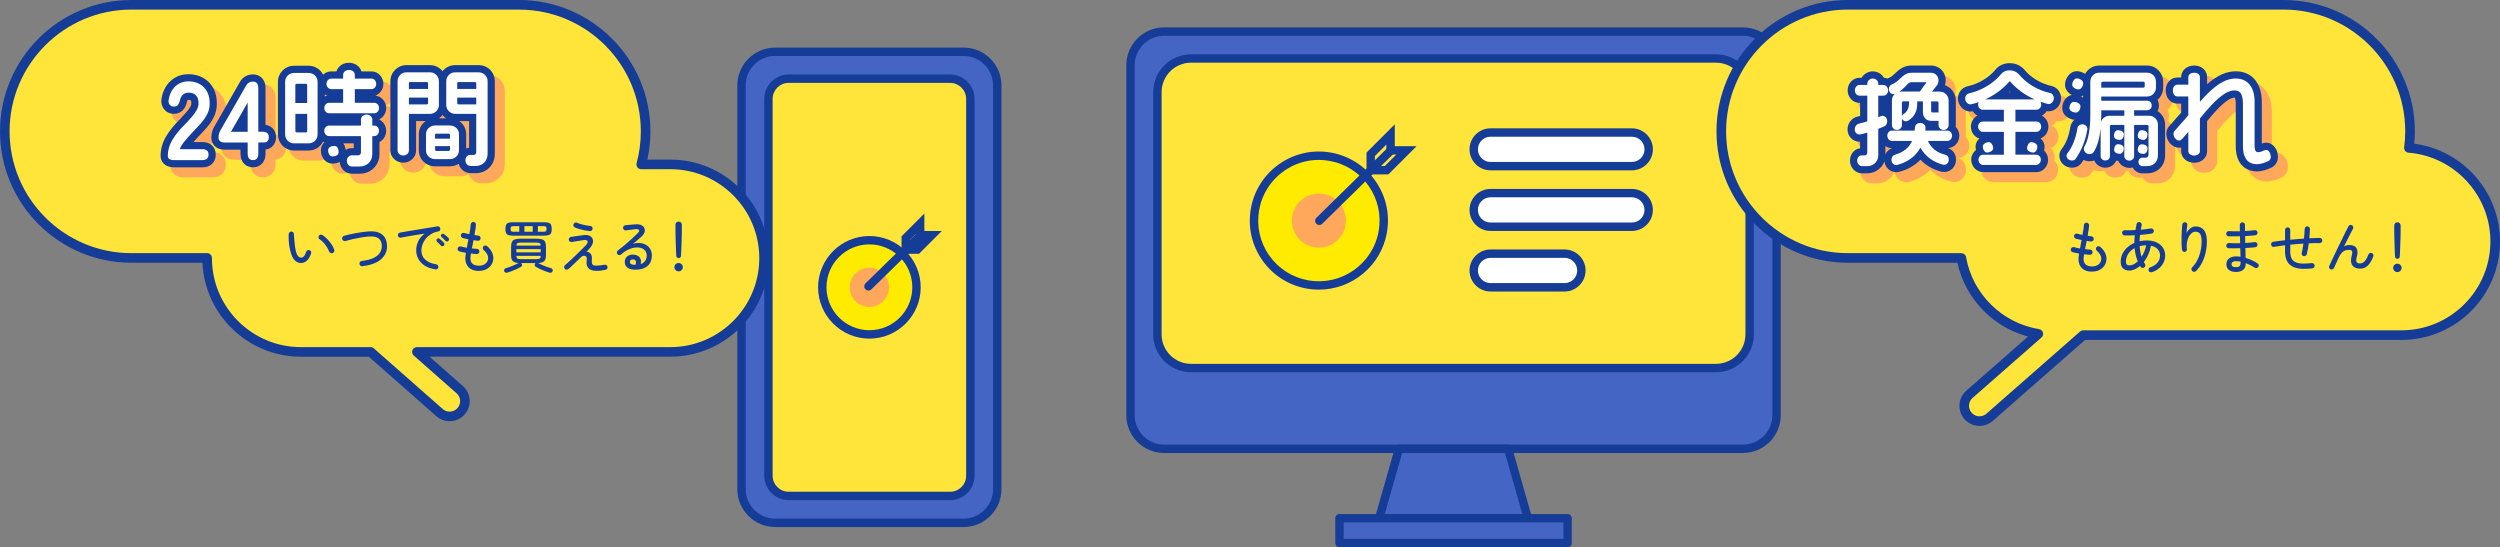
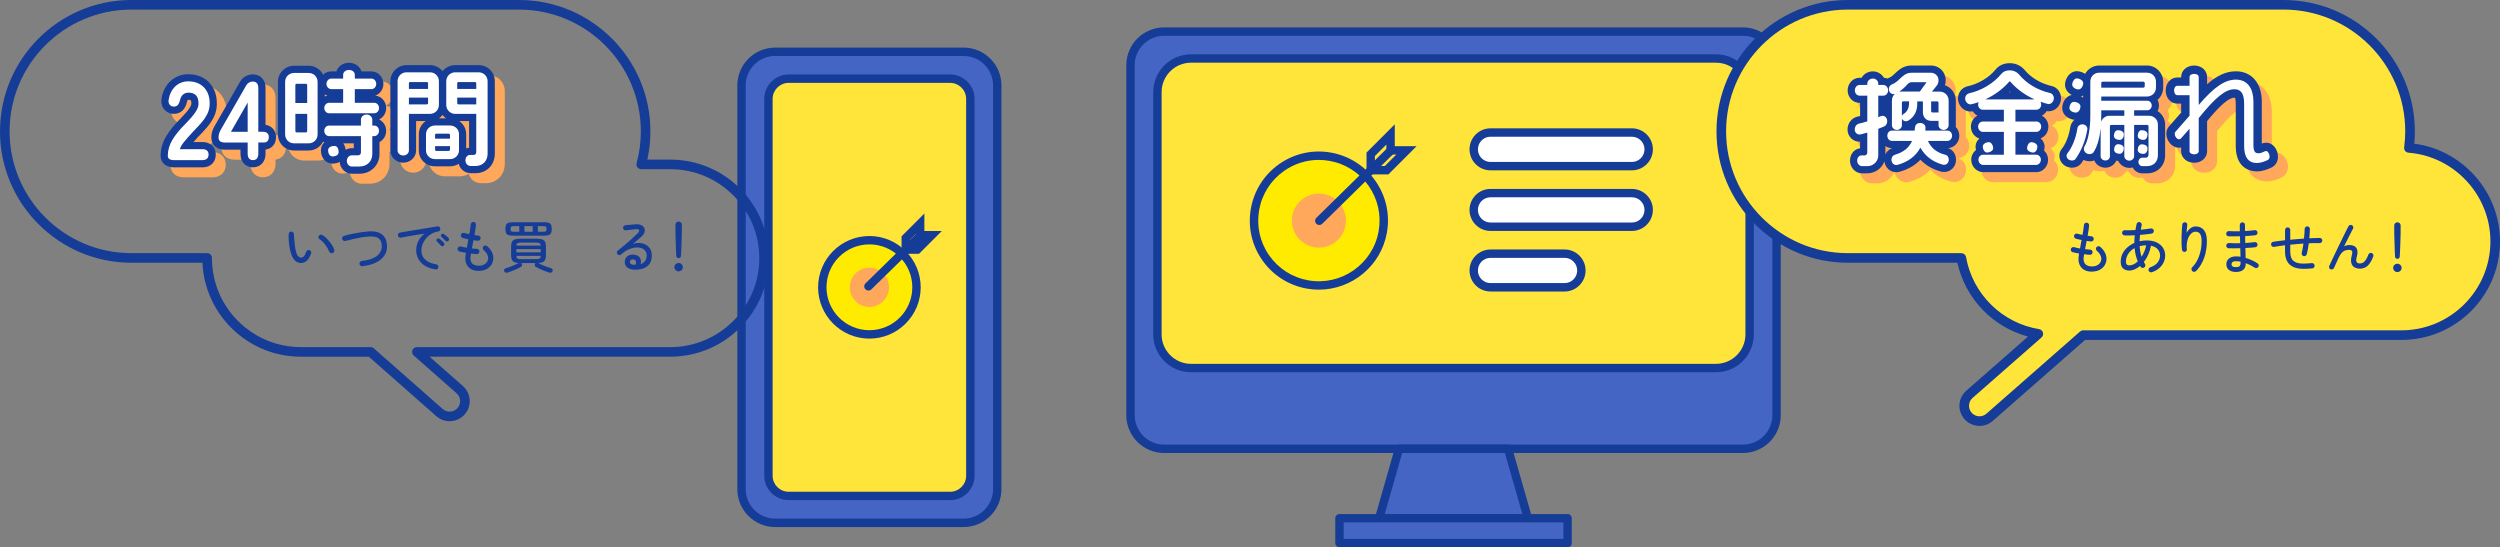
<svg xmlns="http://www.w3.org/2000/svg" id="_レイヤー_2" data-name="レイヤー 2" width="1043.45" height="228.4" viewBox="0 0 1043.45 228.4">
  <rect x="0" y="0" width="1043.45" height="228.4" fill="#808080" stroke="none" />
  <defs>
    <style>
      .cls-1 {
        fill: #153c96;
      }

      .cls-1, .cls-2, .cls-3, .cls-4, .cls-5, .cls-6 {
        stroke-width: 0px;
      }

      .cls-2 {
        fill: #ffe439;
      }

      .cls-3 {
        fill: #ffa75a;
      }

      .cls-4 {
        fill: #ffeb00;
      }

      .cls-5 {
        fill: #4565c5;
      }

      .cls-6 {
        fill: #fff;
      }
    </style>
  </defs>
  <g id="_レイヤー_1-2" data-name="レイヤー 1">
    <g>
      <g>
        <g>
          <rect class="cls-5" x="309.5" y="21.6" width="106.74" height="196.62" rx="14.04" ry="14.04" />
          <path class="cls-1" d="M402.19,219.98h-78.65c-8.71,0-15.79-7.09-15.79-15.79V35.65c0-8.71,7.09-15.79,15.79-15.79h78.65c8.71,0,15.79,7.09,15.79,15.79v168.53c0,8.71-7.09,15.79-15.79,15.79ZM323.54,23.35c-6.78,0-12.29,5.52-12.29,12.29v168.53c0,6.78,5.52,12.29,12.29,12.29h78.65c6.78,0,12.29-5.52,12.29-12.29V35.65c0-6.78-5.52-12.29-12.29-12.29h-78.65Z" />
        </g>
        <g>
          <rect class="cls-2" x="320.74" y="32.84" width="84.27" height="174.15" rx="8.43" ry="8.43" />
          <path class="cls-1" d="M396.58,208.74h-67.41c-5.61,0-10.18-4.57-10.18-10.18V41.27c0-5.61,4.57-10.18,10.18-10.18h67.41c5.61,0,10.18,4.57,10.18,10.18v157.3c0,5.61-4.57,10.18-10.18,10.18ZM329.16,34.59c-3.68,0-6.68,3-6.68,6.68v157.3c0,3.68,3,6.68,6.68,6.68h67.41c3.68,0,6.68-3,6.68-6.68V41.27c0-3.68-3-6.68-6.68-6.68h-67.41Z" />
        </g>
        <g>
          <circle class="cls-4" cx="362.87" cy="119.92" r="19.66" />
          <path class="cls-1" d="M362.87,141.33c-11.81,0-21.41-9.61-21.41-21.41s9.61-21.41,21.41-21.41,21.41,9.61,21.41,21.41-9.61,21.41-21.41,21.41ZM362.87,102c-9.88,0-17.91,8.04-17.91,17.91s8.04,17.91,17.91,17.91,17.91-8.04,17.91-17.91-8.04-17.91-17.91-17.91Z" />
        </g>
        <circle class="cls-3" cx="362.87" cy="119.92" r="8.19" />
        <path class="cls-1" d="M362.47,121.26c-.45,0-.91-.18-1.25-.53-.68-.69-.66-1.8.03-2.47l22.03-21.58c.69-.68,1.8-.66,2.48.03.68.69.66,1.8-.03,2.48l-22.03,21.58c-.34.33-.78.5-1.22.5Z" />
        <path class="cls-1" d="M383.58,105.93h-7.29v-7.29l9.52-9.52v7.29h7.29l-9.52,9.52ZM379.78,102.43h2.34l2.52-2.52h-2.34v-2.34l-2.52,2.52v2.34Z" />
      </g>
      <g>
        <g>
          <rect class="cls-5" x="471.84" y="13.18" width="269.66" height="174.15" rx="14.04" ry="14.04" />
          <path class="cls-1" d="M727.46,189.08h-241.57c-8.71,0-15.79-7.08-15.79-15.79V27.22c0-8.71,7.09-15.79,15.79-15.79h241.57c8.71,0,15.79,7.09,15.79,15.79v146.06c0,8.71-7.09,15.79-15.79,15.79ZM485.89,14.93c-6.78,0-12.29,5.52-12.29,12.29v146.06c0,6.78,5.52,12.29,12.29,12.29h241.57c6.78,0,12.29-5.51,12.29-12.29V27.22c0-6.78-5.52-12.29-12.29-12.29h-241.57Z" />
        </g>
        <g>
          <rect class="cls-2" x="483.08" y="24.41" width="247.18" height="129.21" rx="14.04" ry="14.04" />
          <path class="cls-1" d="M716.22,155.37h-219.1c-8.71,0-15.79-7.08-15.79-15.79V38.46c0-8.71,7.09-15.79,15.79-15.79h219.1c8.71,0,15.79,7.09,15.79,15.79v101.12c0,8.71-7.09,15.79-15.79,15.79ZM497.12,26.16c-6.78,0-12.29,5.52-12.29,12.29v101.12c0,6.78,5.52,12.29,12.29,12.29h219.1c6.78,0,12.29-5.51,12.29-12.29V38.46c0-6.78-5.52-12.29-12.29-12.29h-219.1Z" />
        </g>
        <g>
          <polygon class="cls-5" points="637.72 216.31 575.63 216.31 583.91 187.33 629.44 187.33 637.72 216.31" />
          <path class="cls-1" d="M637.72,218.06h-62.09c-.55,0-1.07-.26-1.4-.7-.33-.44-.44-1.01-.29-1.53l8.28-28.98c.21-.75.9-1.27,1.68-1.27h45.53c.78,0,1.47.52,1.68,1.27l8.28,28.98c.15.53.04,1.1-.29,1.53-.33.44-.85.7-1.4.7ZM577.95,214.56h57.45l-7.28-25.48h-42.89l-7.28,25.48Z" />
        </g>
        <g>
          <rect class="cls-5" x="559.07" y="216.31" width="95.21" height="10.35" />
          <path class="cls-1" d="M654.28,228.4h-95.21c-.97,0-1.75-.78-1.75-1.75v-10.35c0-.97.78-1.75,1.75-1.75h95.21c.97,0,1.75.78,1.75,1.75v10.35c0,.97-.78,1.75-1.75,1.75ZM560.82,224.9h91.71v-6.85h-91.71v6.85Z" />
        </g>
        <g>
          <circle class="cls-4" cx="550.48" cy="92.07" r="27.07" />
          <path class="cls-1" d="M550.49,120.9c-1.66,0-3.33-.14-5.02-.44-7.58-1.34-14.19-5.55-18.61-11.85-4.42-6.31-6.11-13.96-4.77-21.54s5.55-14.19,11.85-18.61c6.31-4.42,13.96-6.11,21.54-4.78,7.58,1.34,14.19,5.55,18.61,11.85,4.42,6.31,6.11,13.96,4.78,21.54h0c-2.46,13.97-14.66,23.82-28.37,23.82ZM550.42,66.74c-5.15,0-10.17,1.57-14.47,4.59-5.54,3.88-9.24,9.69-10.41,16.35-1.17,6.66.31,13.38,4.19,18.92s9.69,9.24,16.35,10.41c13.75,2.42,26.91-6.79,29.34-20.54h0c1.17-6.66-.32-13.38-4.2-18.92s-9.69-9.24-16.35-10.41c-1.49-.26-2.97-.39-4.45-.39Z" />
        </g>
        <circle class="cls-3" cx="550.48" cy="92.07" r="11.28" />
        <g>
          <rect class="cls-6" x="615.1" y="55.31" width="73.03" height="14.04" rx="7.02" ry="7.02" />
          <path class="cls-1" d="M681.11,71.1h-58.99c-4.84,0-8.77-3.94-8.77-8.77s3.94-8.77,8.77-8.77h58.99c4.84,0,8.77,3.94,8.77,8.77s-3.94,8.77-8.77,8.77ZM622.12,57.06c-2.91,0-5.27,2.37-5.27,5.27s2.37,5.27,5.27,5.27h58.99c2.91,0,5.27-2.37,5.27-5.27s-2.37-5.27-5.27-5.27h-58.99Z" />
        </g>
        <g>
          <rect class="cls-6" x="615.1" y="80.59" width="73.03" height="14.04" rx="7.02" ry="7.02" />
          <path class="cls-1" d="M681.11,96.39h-58.99c-4.84,0-8.77-3.94-8.77-8.77s3.94-8.77,8.77-8.77h58.99c4.84,0,8.77,3.94,8.77,8.77s-3.94,8.77-8.77,8.77ZM622.12,82.34c-2.91,0-5.27,2.37-5.27,5.27s2.37,5.27,5.27,5.27h58.99c2.91,0,5.27-2.37,5.27-5.27s-2.37-5.27-5.27-5.27h-58.99Z" />
        </g>
        <g>
          <rect class="cls-6" x="615.1" y="105.87" width="44.94" height="14.04" rx="7.02" ry="7.02" />
          <path class="cls-1" d="M653.02,121.67h-30.9c-4.84,0-8.77-3.94-8.77-8.77s3.94-8.77,8.77-8.77h30.9c4.84,0,8.77,3.94,8.77,8.77s-3.94,8.77-8.77,8.77ZM622.12,107.62c-2.91,0-5.27,2.37-5.27,5.27s2.37,5.27,5.27,5.27h30.9c2.91,0,5.27-2.37,5.27-5.27s-2.37-5.27-5.27-5.27h-30.9Z" />
        </g>
        <path class="cls-1" d="M550.66,93.9c-.45,0-.91-.17-1.25-.52-.68-.69-.67-1.8.02-2.48l30.1-29.57c.69-.68,1.8-.67,2.47.02.68.69.67,1.8-.02,2.48l-30.1,29.57c-.34.33-.78.5-1.23.5Z" />
        <path class="cls-1" d="M579.46,72.79h-9.1v-9.1l11.79-11.79v9.11h9.11l-11.79,11.79ZM573.85,69.29h4.16l4.79-4.79h-4.16v-4.16l-4.79,4.79v4.16Z" />
      </g>
    </g>
    <g>
-       <path class="cls-2" d="M279.77,68.61h-12.14c1.18-4.39,1.83-9.01,1.83-13.78h0c0-29.18-23.65-52.83-52.83-52.83H54.83C25.65,2,2,25.65,2,54.83h0c0,29.18,23.65,52.83,52.83,52.83h31.63s0,.06,0,.09h0c0,21.61,17.52,39.13,39.13,39.13h29.1l28.77,25.33c1.72,1.52,4.03,1.94,6.08,1.31,1.09-.33,2.11-.96,2.92-1.89,2.33-2.64,2.07-6.67-.57-9l-17.9-15.76h105.79c21.61,0,39.13-17.52,39.13-39.13h0c0-21.61-17.52-39.13-39.13-39.13Z" />
      <path class="cls-1" d="M187.65,175.8c-2,0-3.96-.72-5.52-2.09l-28.2-24.83h-28.35c-22.04,0-40.09-17.42-41.09-39.22h-29.67C24.6,109.65,0,85.06,0,54.83S24.6,0,54.83,0h161.81c30.23,0,54.83,24.6,54.83,54.83,0,3.96-.43,7.91-1.28,11.78h9.59c22.68,0,41.13,18.45,41.13,41.13s-18.45,41.13-41.13,41.13h-100.5l13.93,12.26c1.68,1.48,2.68,3.52,2.82,5.75s-.59,4.39-2.07,6.07c-1.02,1.17-2.35,2.02-3.84,2.48-.81.25-1.64.37-2.47.37ZM54.83,4C26.8,4,4,26.8,4,54.83s22.8,50.83,50.83,50.83h31.63c1.1,0,2,.9,2,2,0,.02,0,.09,0,.11,0,20.45,16.66,37.11,37.13,37.11h29.1c.49,0,.96.18,1.32.5l28.77,25.33c1.15,1.01,2.7,1.35,4.17.9.78-.24,1.47-.68,2-1.29.78-.88,1.16-2.01,1.09-3.17-.07-1.17-.6-2.23-1.47-3l-17.9-15.77c-.62-.55-.84-1.43-.55-2.21s1.04-1.29,1.87-1.29h105.79c20.48,0,37.13-16.66,37.13-37.13s-16.66-37.13-37.13-37.13h-12.14c-.62,0-1.21-.29-1.59-.78-.38-.49-.51-1.14-.34-1.74,1.17-4.33,1.76-8.79,1.76-13.26,0-28.03-22.8-50.83-50.83-50.83H54.83Z" />
    </g>
    <g>
      <path class="cls-1" d="M126.11,109.75c-.75.08-1.45-.04-2.1-.37-.65-.33-1.23-.9-1.74-1.72-.29-.48-.55-1.1-.79-1.85-.24-.75-.44-1.58-.61-2.5-.17-.91-.28-1.85-.35-2.81-.06-.96-.07-1.9-.02-2.81.03-.3.16-.56.37-.76.22-.2.48-.29.78-.28.3.02.56.14.76.36.2.22.28.49.25.79.06.94.13,1.78.19,2.52.06.74.15,1.51.25,2.33.1.82.24,1.57.41,2.26.17.69.36,1.22.59,1.58.45.74,1.02,1.08,1.73,1.03.42-.03.78-.24,1.09-.62.31-.38.6-.98.88-1.8.1-.29.28-.5.54-.64.26-.14.54-.16.83-.06.27.1.48.28.62.55.14.27.17.54.07.82-.48,1.33-1.04,2.3-1.68,2.92-.64.62-1.33.96-2.06,1.04ZM138.8,105.65c-.29.1-.57.08-.84-.06-.27-.14-.46-.35-.58-.64-.4-.99-.95-1.95-1.66-2.87-.71-.92-1.5-1.68-2.38-2.27-.26-.18-.4-.42-.42-.73-.02-.31.07-.57.28-.78.22-.26.48-.38.76-.36.28.02.56.11.83.29.56.38,1.15.9,1.78,1.54.62.64,1.2,1.34,1.74,2.11.54.77.93,1.54,1.19,2.33.1.29.08.57-.05.85-.13.28-.34.48-.65.59Z" />
      <path class="cls-1" d="M151.3,111.12c-.3.03-.58-.04-.83-.23-.25-.18-.4-.43-.44-.73-.03-.32.05-.6.24-.84.19-.24.44-.38.74-.41,2.08-.24,3.73-.66,4.94-1.26,1.22-.6,2.09-1.32,2.62-2.17.53-.85.79-1.76.79-2.74,0-1.46-.43-2.53-1.3-3.22-.86-.69-2.3-.95-4.3-.79-.93.06-1.97.2-3.12.4-1.15.2-2.3.43-3.43.68-1.14.26-2.14.51-3.02.77-.29.08-.57.04-.84-.11-.27-.15-.45-.38-.53-.68-.08-.29-.04-.57.11-.84.15-.27.37-.45.66-.53.69-.19,1.46-.38,2.32-.58.86-.19,1.74-.37,2.66-.54.92-.17,1.82-.32,2.7-.44.88-.13,1.69-.22,2.42-.26,1.81-.14,3.29.02,4.44.5,1.15.48,2.01,1.21,2.57,2.18.56.98.84,2.15.84,3.53,0,2.16-.85,3.98-2.56,5.45-1.7,1.47-4.27,2.42-7.69,2.86Z" />
      <path class="cls-1" d="M181.72,112.41c-1.82-.27-3.33-.8-4.51-1.58-1.18-.78-2.06-1.73-2.64-2.84-.58-1.11-.86-2.28-.86-3.49,0-1.39.3-2.7.91-3.91.61-1.22,1.49-2.24,2.64-3.07-.66.08-1.4.19-2.24.32-.84.14-1.71.28-2.62.43-.9.15-1.8.31-2.68.47-.88.16-1.69.31-2.42.46-.29.06-.56,0-.8-.18-.25-.18-.39-.43-.42-.73-.05-.29.02-.55.19-.79.18-.24.42-.38.72-.43.43-.08,1.04-.19,1.81-.32.78-.14,1.66-.28,2.64-.44.98-.16,2.01-.33,3.07-.5,1.06-.18,2.1-.35,3.12-.52,1.02-.17,1.95-.32,2.81-.46.86-.14,1.56-.25,2.1-.35.29-.05.55,0,.78.17.23.16.38.38.44.67.06.29.02.56-.13.82-.15.26-.37.41-.66.46-1.17.19-2.2.56-3.08,1.12s-1.63,1.2-2.22,1.96c-.59.75-1.04,1.54-1.34,2.36-.3.82-.46,1.62-.46,2.39,0,1.7.57,3.03,1.7,4.01,1.14.98,2.62,1.6,4.46,1.87.3.03.54.17.72.41.18.24.25.51.22.82-.05.3-.19.54-.43.72-.24.18-.51.24-.82.19ZM185.2,102.57c-.18.16-.39.23-.64.2s-.44-.12-.59-.3c-.48-.58-1-1.12-1.56-1.63-.16-.14-.25-.32-.26-.54-.02-.22.06-.4.22-.56.18-.18.37-.26.59-.25.22,0,.41.08.59.23.24.18.52.42.85.73s.61.6.85.85c.18.18.25.39.24.64-.02.25-.11.46-.29.64ZM187.17,100.53c-.16.18-.36.26-.61.25-.25,0-.46-.1-.64-.28-.24-.27-.5-.54-.78-.82-.28-.27-.56-.52-.83-.74-.16-.14-.26-.32-.29-.54-.03-.22.03-.4.19-.56.16-.19.35-.28.56-.28.22,0,.42.08.61.2.24.16.53.39.88.7.34.3.64.58.9.82.18.16.26.36.25.61,0,.25-.09.46-.25.64Z" />
      <path class="cls-1" d="M199.92,113.09c-1.86,0-3.27-.48-4.25-1.44-.98-.96-1.46-2.26-1.46-3.89,0-.4.09-1.14.26-2.23-.5-.08-.98-.17-1.45-.28-.47-.1-.89-.2-1.26-.3-.29-.08-.5-.26-.64-.53s-.16-.55-.08-.84c.1-.27.28-.48.54-.62.26-.14.54-.18.83-.1.32.1.69.19,1.12.29.42.1.87.18,1.33.26.1-.56.2-1.14.31-1.74.11-.6.22-1.2.34-1.79-.45-.1-.88-.19-1.3-.29-.42-.1-.78-.18-1.08-.26-.29-.08-.5-.25-.65-.52-.14-.26-.18-.54-.1-.83.08-.29.25-.5.5-.65s.53-.18.82-.1c.27.06.6.14.98.24.38.1.78.18,1.2.26.16-.85.3-1.63.41-2.34.11-.71.18-1.28.19-1.72.02-.3.14-.56.36-.76.22-.2.48-.29.77-.28.3.02.56.14.76.36.2.22.29.49.28.79-.02.46-.08,1.08-.2,1.84-.12.76-.26,1.59-.42,2.48.3.06.6.11.88.14.28.03.52.06.73.1.3.02.54.14.72.38.18.24.25.51.22.82-.03.3-.16.54-.4.72-.23.18-.5.25-.8.22-.26-.03-.53-.07-.83-.11s-.6-.08-.92-.13c-.11.59-.22,1.18-.34,1.76-.11.58-.22,1.15-.34,1.69.4.05.78.08,1.13.11s.68.05.98.08c.3.02.56.13.76.35.2.22.29.48.28.78-.02.3-.14.56-.36.76-.22.2-.49.29-.79.28-.35-.03-.73-.06-1.14-.1-.41-.03-.82-.08-1.24-.14-.06.43-.12.81-.17,1.14-.05.33-.07.59-.07.78,0,2.11,1.2,3.17,3.6,3.17.91,0,1.68-.2,2.32-.6.63-.4,1.07-.92,1.31-1.56.27-.7.26-1.44-.04-2.2-.3-.76-.84-1.48-1.64-2.17-.22-.21-.35-.46-.37-.76-.02-.3.06-.56.25-.78.21-.22.46-.35.76-.37s.56.06.78.25c1.14.98,1.91,2.06,2.32,3.26.41,1.2.4,2.37-.01,3.5-.4,1.09-1.1,1.96-2.1,2.6s-2.19.97-3.56.97Z" />
      <path class="cls-1" d="M211.9,113.76c-.34.1-.63.1-.88.02-.25-.08-.44-.26-.56-.55-.11-.27-.1-.54.02-.79.13-.26.34-.42.65-.5.54-.14,1.14-.34,1.78-.58.64-.24,1.27-.5,1.9-.78.62-.28,1.17-.55,1.63-.8-1.17-.08-1.98-.36-2.44-.84s-.68-1.3-.68-2.47v-3.5c0-.86.12-1.54.36-2.02.24-.48.64-.82,1.21-1.02.57-.2,1.35-.3,2.34-.3h6.74c.99,0,1.77.1,2.34.3.57.2.97.54,1.21,1.02.24.48.36,1.15.36,2.02v3.5c0,1.17-.23,2-.7,2.48-.46.49-1.3.76-2.52.83.48.27,1.03.55,1.64.83.62.28,1.25.54,1.9.77.65.23,1.24.42,1.76.56.32.08.54.25.66.5.12.26.12.52.01.79-.11.29-.3.47-.55.55-.26.08-.55.07-.89-.02-.56-.18-1.18-.4-1.87-.66-.69-.26-1.36-.55-2.02-.86-.66-.31-1.22-.6-1.7-.88-.24-.14-.38-.34-.42-.59-.04-.25,0-.48.11-.68.06-.11.15-.21.26-.29h-6.02c.11.08.2.18.26.29.13.21.17.44.12.68-.05.25-.19.44-.43.59-.48.27-1.05.56-1.7.88s-1.33.6-2.02.86c-.69.26-1.31.48-1.87.66ZM214.11,98.35c-.8,0-1.43-.08-1.9-.24-.46-.16-.79-.44-.98-.85-.19-.41-.29-.97-.29-1.69s.1-1.31.29-1.72c.19-.41.52-.69.98-.85.46-.16,1.1-.24,1.9-.24h13.01c.82,0,1.45.08,1.91.24.46.16.78.44.97.85.19.41.29.98.29,1.72s-.1,1.28-.29,1.69c-.19.41-.52.69-.97.85-.46.16-1.09.24-1.91.24h-13.01ZM214.52,96.72h2.21v-2.33h-2.21c-.61,0-1,.07-1.16.22-.17.14-.25.46-.25.96s.08.79.25.94c.17.14.56.22,1.16.22ZM215.53,102.5h10.15c-.03-.53-.19-.87-.48-1.02-.29-.15-.82-.23-1.58-.23h-6.02c-.77,0-1.3.08-1.58.23-.29.15-.45.49-.48,1.02ZM215.53,105.33h10.15v-1.34h-10.15v1.34ZM217.59,108.17h6.02c.8,0,1.34-.08,1.62-.24.28-.16.43-.54.44-1.13h-10.15c.03.59.19.97.47,1.13.28.16.81.24,1.6.24ZM218.88,96.72h3.46v-2.33h-3.46v2.33ZM224.5,96.72h2.21c.61,0,1-.07,1.16-.22.17-.14.25-.46.25-.94s-.08-.82-.25-.96c-.17-.14-.56-.22-1.16-.22h-2.21v2.33Z" />
-       <path class="cls-1" d="M248.94,113.04c-1.58,0-2.71-.38-3.38-1.14s-.9-1.96-.67-3.61c.08-.53,0-.92-.24-1.19-.24-.26-.56-.38-.95-.36-.39.02-.79.22-1.19.59-.69.66-1.37,1.31-2.04,1.96-.67.65-1.29,1.24-1.85,1.76-.56.53-1.01.94-1.34,1.22-.22.19-.48.28-.78.28-.3,0-.55-.12-.76-.32-.21-.22-.31-.49-.3-.79,0-.3.12-.55.35-.74.29-.24.68-.58,1.18-1.03.5-.45,1.04-.96,1.64-1.52s1.21-1.15,1.84-1.75c.62-.6,1.22-1.18,1.78-1.73.56-.55,1.05-1.04,1.48-1.48.42-.43.73-.75.92-.96.61-.69.8-1.23.56-1.62-.23-.39-.79-.52-1.67-.4-.21.03-.54.09-1,.17-.46.08-.95.16-1.48.24-.53.08-1.01.16-1.45.23-.44.07-.76.12-.95.16-.29.03-.56-.04-.8-.2s-.4-.4-.44-.68c-.05-.3.02-.58.19-.82.18-.24.42-.38.72-.43.22-.03.54-.08.94-.14.4-.06.84-.13,1.33-.2.49-.07.97-.14,1.44-.2.47-.06.88-.12,1.21-.17,1.04-.14,1.89-.1,2.54.12.66.22,1.14.61,1.44,1.15.27.51.36,1.1.26,1.75-.1.66-.45,1.36-1.06,2.11-.16.21-.38.46-.67.76-.29.3-.6.63-.94,1,.75.05,1.34.35,1.76.9.42.55.58,1.35.47,2.39-.06.69-.05,1.22.04,1.58.09.37.28.62.59.76.3.14.74.2,1.32.2.38,0,.86-.04,1.44-.11.58-.07,1.21-.16,1.9-.28.29-.06.56-.01.8.16s.4.4.44.71c.06.3.01.58-.16.82-.17.24-.4.39-.71.46-1.54.29-2.79.43-3.77.43ZM246.13,96.45c-.69-.06-1.41-.17-2.17-.32-.76-.15-1.49-.33-2.18-.54s-1.29-.42-1.79-.62c-.27-.13-.47-.32-.6-.59-.13-.26-.14-.53-.02-.8.11-.29.3-.5.58-.62.27-.13.54-.13.82,0,.78.32,1.66.6,2.62.84s1.95.41,2.98.5c.29.02.53.14.72.37.19.23.27.5.24.8-.02.3-.14.55-.37.73-.23.18-.5.27-.8.25Z" />
      <path class="cls-1" d="M265.2,112.58c-1.42,0-2.52-.29-3.29-.86-.77-.58-1.15-1.38-1.15-2.4s.37-1.8,1.1-2.36c.74-.57,1.66-.79,2.78-.66.83.1,1.48.34,1.94.74.46.4.76.88.89,1.45.13.57.1,1.16-.07,1.76.66-.22,1.24-.62,1.75-1.19.51-.57.77-1.39.77-2.46,0-.75-.2-1.39-.61-1.92-.41-.53-.97-.91-1.69-1.15s-1.54-.31-2.45-.22c-.91.1-1.88.38-2.9.85-1.02.47-2.04,1.16-3.05,2.08-.21.19-.46.27-.77.23-.3-.04-.55-.16-.74-.37-.18-.22-.26-.49-.25-.79,0-.3.13-.54.37-.7,1.02-.78,2.04-1.6,3.04-2.44,1-.84,1.95-1.67,2.84-2.5.9-.82,1.7-1.59,2.42-2.29.59-.58.79-1.03.6-1.36-.19-.33-.65-.45-1.37-.37-.35.03-.77.08-1.25.14-.48.06-.97.12-1.48.18s-.96.12-1.36.18c-.29.05-.55-.02-.79-.2s-.38-.42-.43-.71c-.03-.3.04-.57.22-.8.18-.23.42-.37.72-.42.29-.05.69-.09,1.2-.13.51-.04,1.04-.08,1.6-.13.55-.05,1.03-.09,1.43-.12,1.02-.08,1.85.04,2.48.35.63.31,1.06.74,1.27,1.28.22.54.21,1.14-.01,1.78-.22.64-.69,1.26-1.39,1.87-.42.35-.93.8-1.55,1.33-.62.54-1.23,1.05-1.84,1.55.96-.32,1.91-.44,2.84-.37.94.07,1.78.32,2.54.73.76.42,1.37,1,1.82,1.74s.68,1.64.68,2.7c0,1.41-.3,2.55-.9,3.43-.6.88-1.42,1.52-2.45,1.93-1.03.41-2.21.61-3.54.61ZM265.25,110.54c.24-.67.28-1.21.11-1.61-.17-.4-.48-.62-.95-.65-.45-.05-.81.01-1.09.18-.28.17-.42.48-.42.92,0,.37.18.65.53.85.35.2.96.3,1.82.3Z" />
      <path class="cls-1" d="M283.24,113.26c-.48,0-.89-.17-1.24-.52-.34-.34-.52-.76-.52-1.24s.17-.89.52-1.22c.34-.34.76-.5,1.24-.5s.89.17,1.24.5c.34.34.52.74.52,1.22s-.17.89-.52,1.24c-.34.34-.76.52-1.24.52ZM283.24,107.74c-.26,0-.48-.09-.67-.28-.19-.18-.3-.4-.31-.66-.03-.54-.06-1.2-.1-1.98-.03-.78-.06-1.59-.08-2.45-.02-.86-.05-1.68-.07-2.46-.02-.78-.04-1.46-.06-2.03s-.02-.94-.02-1.12v-2.98c0-.37.12-.68.37-.92.25-.25.56-.37.95-.37s.7.12.96.37c.26.25.38.56.38.92v2.98c0,.18,0,.55-.02,1.12-.02.57-.04,1.24-.06,2.03-.02.78-.05,1.6-.08,2.46-.03.86-.06,1.67-.1,2.45-.03.78-.06,1.44-.1,1.98-.02.26-.12.48-.3.66-.18.18-.41.28-.68.28Z" />
    </g>
    <g>
      <path class="cls-2" d="M1005.44,61.74c.3-2.27.47-4.57.47-6.92h0c0-29.18-23.65-52.83-52.83-52.83h-181.81c-29.18,0-52.83,23.65-52.83,52.83h0c0,29.18,23.65,52.83,52.83,52.83h47.35c2.9,16.25,15.82,29.02,32.14,31.69l-28.77,25.24c-2.65,2.32-2.91,6.35-.59,8.99.81.92,1.83,1.56,2.92,1.89,2.04.63,4.35.21,6.08-1.3l39.09-34.3h132.82c21.61,0,39.13-17.52,39.13-39.13h0c0-20.56-15.86-37.41-36.01-39Z" />
      <path class="cls-1" d="M826.22,177.76c-.83,0-1.66-.12-2.48-.37-1.49-.46-2.82-1.32-3.84-2.49-1.47-1.68-2.2-3.83-2.06-6.06.15-2.23,1.15-4.28,2.83-5.75l25.78-22.62c-14.71-3.94-26.16-15.82-29.48-30.81h-45.71c-30.23,0-54.83-24.6-54.83-54.83S741.04,0,771.27,0h181.81c30.23,0,54.83,24.6,54.83,54.83,0,1.67-.08,3.39-.25,5.14,20.23,2.64,35.8,20.16,35.8,40.78,0,22.68-18.45,41.13-41.13,41.13h-132.07l-38.52,33.8c-1.55,1.37-3.5,2.08-5.5,2.09ZM771.27,4c-28.03,0-50.83,22.8-50.83,50.83s22.8,50.83,50.83,50.83h47.35c.97,0,1.8.69,1.97,1.65,2.76,15.45,15.01,27.53,30.5,30.07.76.12,1.39.68,1.6,1.42.21.74-.02,1.54-.6,2.05l-28.77,25.24c-.88.77-1.41,1.84-1.48,3-.08,1.17.31,2.29,1.08,3.17.54.61,1.23,1.06,2,1.3,1.46.45,3.02.11,4.17-.89l39.09-34.3c.37-.32.83-.5,1.32-.5h132.82c20.47,0,37.13-16.66,37.13-37.13,0-19.24-15.01-35.49-34.17-37-.55-.04-1.05-.31-1.4-.73-.35-.43-.5-.98-.43-1.52.3-2.27.45-4.51.45-6.66,0-28.03-22.8-50.83-50.83-50.83h-181.81Z" />
    </g>
    <g>
      <path class="cls-1" d="M873.22,113.39c-1.86,0-3.27-.48-4.25-1.44-.98-.96-1.46-2.26-1.46-3.89,0-.4.09-1.14.26-2.23-.5-.08-.98-.17-1.45-.28-.47-.1-.89-.2-1.26-.3-.29-.08-.5-.26-.64-.53s-.16-.55-.08-.84c.1-.27.28-.48.54-.62.26-.14.54-.18.83-.1.32.1.69.19,1.12.29.42.1.87.18,1.33.26.1-.56.2-1.14.31-1.74.11-.6.22-1.2.34-1.79-.45-.1-.88-.19-1.3-.29-.42-.1-.78-.18-1.08-.26-.29-.08-.5-.25-.65-.52-.14-.26-.18-.54-.1-.83.08-.29.25-.5.5-.65s.53-.18.82-.1c.27.06.6.14.98.24.38.1.78.18,1.2.26.16-.85.3-1.63.41-2.34.11-.71.18-1.28.19-1.72.02-.3.14-.56.36-.76.22-.2.48-.29.77-.28.3.02.56.14.76.36.2.22.29.49.28.79-.02.46-.08,1.08-.2,1.84-.12.76-.26,1.59-.42,2.48.3.06.6.11.88.14.28.03.52.06.73.1.3.02.54.14.72.38.18.24.25.51.22.82-.03.3-.16.54-.4.72-.23.18-.5.25-.8.22-.26-.03-.53-.07-.83-.11s-.6-.08-.92-.13c-.11.59-.22,1.18-.34,1.76-.11.58-.22,1.15-.34,1.69.4.05.78.08,1.13.11s.68.05.98.08c.3.02.56.13.76.35.2.22.29.48.28.78-.02.3-.14.56-.36.76-.22.2-.49.29-.79.28-.35-.03-.73-.06-1.14-.1-.41-.03-.82-.08-1.24-.14-.06.43-.12.81-.17,1.14-.05.33-.07.59-.07.78,0,2.11,1.2,3.17,3.6,3.17.91,0,1.68-.2,2.32-.6.63-.4,1.07-.92,1.31-1.56.27-.7.26-1.44-.04-2.2-.3-.76-.84-1.48-1.64-2.17-.22-.21-.35-.46-.37-.76-.02-.3.06-.56.25-.78.21-.22.46-.35.76-.37s.56.06.78.25c1.14.98,1.91,2.06,2.32,3.26.41,1.2.4,2.37-.01,3.5-.4,1.09-1.1,1.96-2.1,2.6s-2.19.97-3.56.97Z" />
      <path class="cls-1" d="M898.19,113.61c-.29.1-.57.08-.84-.05-.27-.13-.46-.34-.55-.62-.1-.27-.08-.54.05-.82.13-.27.34-.46.62-.55,1.44-.51,2.48-1.21,3.13-2.09.65-.88.97-1.81.97-2.78s-.31-1.86-.94-2.62c-.62-.75-1.58-1.26-2.86-1.51-.24,1.31-.62,2.55-1.14,3.71-.52,1.16-1.13,2.19-1.84,3.08.08.13.16.26.24.4.08.14.16.27.24.4.16.24.21.5.14.79-.06.29-.22.52-.48.7-.26.16-.53.21-.82.16-.29-.06-.51-.21-.67-.47-.03-.06-.07-.12-.11-.17s-.08-.1-.11-.17c-.69.59-1.42,1.06-2.18,1.4-.77.34-1.55.52-2.35.52-.99,0-1.83-.28-2.52-.85-.69-.57-1.03-1.51-1.03-2.82,0-1.22.25-2.33.74-3.34.5-1.01,1.18-1.89,2.04-2.65.86-.76,1.83-1.38,2.9-1.86.02-.51.04-1.04.06-1.57.02-.54.07-1.08.13-1.64-1.62.1-3.03.12-4.25.07-.3-.02-.56-.13-.76-.35-.2-.22-.29-.48-.28-.78.02-.3.13-.56.35-.76.22-.2.48-.29.78-.28,1.3.05,2.78.02,4.44-.07.08-.42.16-.83.23-1.24.07-.41.16-.83.25-1.26.06-.29.22-.52.47-.68s.52-.21.83-.13c.29.06.52.22.68.47.17.25.21.52.13.8-.06.32-.12.64-.18.95-.06.31-.12.63-.18.95.77-.08,1.5-.16,2.21-.25.7-.09,1.35-.18,1.94-.28.3-.06.58,0,.82.17.24.18.39.41.46.7.05.3-.01.58-.18.82s-.4.39-.71.46c-.69.11-1.45.21-2.28.3-.83.09-1.69.17-2.57.25-.06.45-.11.9-.13,1.34-.02.45-.05.88-.08,1.3.99-.22,1.97-.34,2.93-.34,1.65,0,3.05.28,4.2.83,1.15.55,2.04,1.3,2.65,2.26.62.95.92,2.04.92,3.25,0,.9-.19,1.79-.58,2.68s-.98,1.7-1.8,2.45c-.82.74-1.87,1.35-3.17,1.81ZM888.71,110.77c.61,0,1.22-.15,1.82-.44.61-.3,1.18-.71,1.73-1.24-.71-1.66-1.14-3.5-1.32-5.52-1.12.59-2,1.38-2.65,2.36-.65.98-.97,2.09-.97,3.32,0,1.01.46,1.51,1.39,1.51ZM893.84,107.17c.45-.69.84-1.44,1.18-2.24.34-.81.59-1.66.77-2.56-.98.02-1.89.14-2.74.36.1,1.62.36,3.1.79,4.44Z" />
      <path class="cls-1" d="M915.01,113.15c-.22-.21-.34-.47-.35-.79s.09-.58.3-.79c.77-.74,1.45-1.66,2.05-2.78.6-1.12,1.07-2.38,1.4-3.78.34-1.4.5-2.87.5-4.4,0-1.33-.2-2.31-.61-2.95-.41-.64-1.08-.96-2-.96-.64,0-1.26.3-1.87.91-.61.61-1.08,1.46-1.4,2.57s-.42,2.4-.28,3.89c.03.27-.04.51-.23.72-.18.21-.41.33-.68.36-.26.02-.5-.06-.72-.23-.22-.17-.35-.38-.38-.64-.11-.77-.18-1.64-.2-2.62-.02-.98-.02-1.96,0-2.96.02-1,.06-1.94.12-2.82s.12-1.61.18-2.18c.03-.29.16-.52.4-.7.23-.18.49-.25.78-.22.29.02.52.14.71.37.18.23.25.49.2.78-.05.4-.1.9-.17,1.49-.06.59-.11,1.19-.14,1.8.46-.83,1.03-1.49,1.69-1.98.66-.49,1.36-.73,2.1-.73,1.52,0,2.68.52,3.49,1.55.81,1.03,1.21,2.55,1.21,4.55,0,1.62-.17,3.19-.5,4.73s-.84,2.96-1.51,4.28c-.67,1.32-1.5,2.48-2.5,3.49-.21.21-.47.32-.78.34-.31.02-.58-.08-.8-.29Z" />
      <path class="cls-1" d="M933.2,113.51c-1.15,0-2.1-.27-2.84-.8-.74-.54-1.12-1.34-1.12-2.41,0-.99.36-1.79,1.08-2.39.72-.6,1.71-.9,2.98-.9.59,0,1.21.05,1.85.14-.02-.53-.03-1.09-.05-1.69s-.03-1.22-.05-1.86c-.86.02-1.71.03-2.53.04-.82,0-1.59,0-2.29-.01-.3-.02-.56-.13-.76-.35-.2-.22-.29-.48-.28-.78.02-.3.13-.56.35-.77s.48-.3.78-.29c1.41.1,2.97.12,4.68.07-.02-.5-.03-.98-.04-1.46s-.02-.96-.04-1.44c-.83.02-1.65.03-2.45.04-.8,0-1.55,0-2.26-.01-.3-.02-.56-.13-.76-.35s-.29-.48-.28-.78c.02-.3.13-.56.35-.77.22-.21.48-.3.78-.29,1.36.1,2.89.12,4.58.07-.02-.46-.02-.92-.02-1.37v-1.27c0-.29.1-.54.31-.76.21-.22.46-.32.77-.32s.56.11.77.32c.21.22.31.47.31.76v1.22c0,.42,0,.86.02,1.32.72-.03,1.42-.08,2.09-.14.67-.06,1.3-.14,1.9-.22.3-.05.57.02.8.19.23.18.37.42.42.72.03.3-.04.58-.22.82-.18.24-.42.38-.72.41-.61.06-1.27.12-1.99.18-.72.06-1.46.11-2.23.16,0,.46,0,.94.01,1.43,0,.49.02.97.04,1.45.7-.03,1.39-.08,2.05-.16.66-.07,1.28-.14,1.84-.2.3-.05.57.02.8.2.23.18.37.42.42.71.03.3-.04.58-.22.82s-.42.38-.72.41c-.59.06-1.24.12-1.94.18s-1.43.1-2.18.13c.03.75.06,1.48.07,2.17.02.7.02,1.35.02,1.96.96.29,1.87.63,2.74,1.03s1.62.82,2.26,1.27c.26.16.41.39.47.68.06.3,0,.56-.18.8-.18.26-.41.41-.71.46s-.56,0-.8-.17c-.48-.32-1.04-.65-1.68-.98-.64-.34-1.32-.63-2.04-.89,0,1.3-.36,2.23-1.09,2.81-.73.58-1.75.86-3.06.86ZM933.2,111.49c.82,0,1.35-.15,1.6-.46s.37-.7.37-1.2v-.62c-.34-.06-.67-.11-1-.14-.33-.03-.65-.05-.97-.05-.59,0-1.04.11-1.34.34-.3.22-.46.54-.46.94,0,.8.6,1.2,1.8,1.2Z" />
      <path class="cls-1" d="M965.08,112.02c-1.66.18-3.09.24-4.27.18-1.18-.06-2.18-.23-3-.52-.82-.29-1.52-.7-2.11-1.22-1.31-1.2-1.97-3.03-1.97-5.5v-2.59c-.83.11-1.64.22-2.41.32-.78.1-1.5.22-2.17.35-.29.06-.56,0-.8-.17-.25-.18-.4-.42-.44-.72-.05-.29.01-.56.18-.8s.4-.4.71-.44c.69-.11,1.45-.22,2.29-.32.84-.1,1.72-.21,2.65-.32v-4.27c0-.3.1-.56.31-.78.21-.22.46-.32.77-.32s.56.11.77.32c.21.22.31.48.31.78v4.06c.94-.08,1.9-.16,2.86-.25.96-.09,1.92-.16,2.88-.23.08-.75.14-1.48.19-2.17.05-.7.08-1.32.1-1.88.02-.3.13-.56.35-.76.22-.2.47-.3.76-.3.3.02.56.13.77.35.21.22.3.48.29.78-.02.54-.04,1.15-.07,1.81-.03.66-.09,1.35-.17,2.05.77-.03,1.52-.06,2.24-.1.73-.03,1.42-.05,2.08-.05.3-.02.56.08.78.3.22.22.32.48.32.78s-.11.56-.32.77c-.22.21-.47.31-.76.31-1.42-.03-2.94,0-4.56.07-.11.83-.24,1.64-.37,2.42-.14.78-.29,1.5-.47,2.14-.06.29-.22.51-.48.66-.26.15-.54.2-.84.13-.29-.06-.51-.22-.66-.48-.15-.26-.2-.53-.13-.82.14-.58.28-1.2.4-1.87.12-.67.23-1.36.32-2.06-.91.06-1.83.14-2.76.22s-1.84.17-2.74.26v2.83c0,1.84.42,3.13,1.27,3.86.45.4.99.7,1.63.89.64.19,1.45.29,2.42.3.98,0,2.18-.06,3.62-.2.32-.03.6.04.84.23.24.18.37.44.38.76.03.3-.05.58-.24.82-.19.24-.44.38-.74.41Z" />
      <path class="cls-1" d="M972.75,112.41c-.29-.11-.48-.31-.59-.6-.1-.29-.09-.57.04-.84.27-.59.62-1.34,1.03-2.23.42-.9.88-1.88,1.39-2.95.51-1.07,1.04-2.16,1.58-3.28.54-1.11,1.07-2.19,1.58-3.23.51-1.04.98-1.98,1.39-2.83.42-.85.76-1.52,1.03-2.02.13-.27.34-.44.65-.52.3-.07.58-.04.84.11.26.16.42.38.49.66.07.28.04.56-.11.83-.22.42-.53,1-.92,1.75-.39.75-.83,1.61-1.31,2.57-.48.96-.98,1.96-1.49,3,.74-.37,1.47-.55,2.21-.55,1.47,0,2.47.43,2.99,1.3.52.86.56,2.09.11,3.67-.29,1.02-.3,1.73-.05,2.12s.73.59,1.42.59c.42,0,.82-.1,1.21-.31.39-.21.78-.58,1.15-1.12.38-.54.76-1.3,1.14-2.29.11-.27.3-.47.58-.6.27-.13.54-.14.82-.02.29.11.49.3.61.58.12.27.12.54.01.82-.62,1.7-1.38,2.97-2.27,3.83s-1.97,1.28-3.25,1.28c-.94,0-1.74-.2-2.38-.59-.64-.39-1.06-.99-1.27-1.8-.21-.81-.14-1.83.19-3.06.26-.88.3-1.5.12-1.86-.18-.36-.59-.54-1.25-.54-.58,0-1.12.09-1.63.26-.51.18-1,.52-1.46,1.03-.46.51-.93,1.27-1.39,2.28-.05.11-.16.35-.32.72-.17.37-.35.78-.55,1.22-.2.45-.38.86-.55,1.22-.17.37-.28.61-.32.72-.11.29-.31.5-.59.64-.28.14-.57.15-.88.04Z" />
      <path class="cls-1" d="M1000.62,113.56c-.48,0-.89-.17-1.24-.52-.34-.34-.52-.76-.52-1.24s.17-.89.52-1.22c.34-.34.76-.5,1.24-.5s.89.17,1.24.5c.34.34.52.74.52,1.22s-.17.89-.52,1.24c-.34.34-.76.52-1.24.52ZM1000.62,108.04c-.26,0-.48-.09-.67-.28-.19-.18-.3-.4-.31-.66-.03-.54-.06-1.2-.1-1.98-.03-.78-.06-1.59-.08-2.45-.02-.86-.05-1.68-.07-2.46-.02-.78-.04-1.46-.06-2.03s-.02-.94-.02-1.12v-2.98c0-.37.12-.68.37-.92.25-.25.56-.37.95-.37s.7.12.96.37c.26.25.38.56.38.92v2.98c0,.18,0,.55-.02,1.12-.02.57-.04,1.24-.06,2.03-.02.78-.05,1.6-.08,2.46-.03.86-.06,1.67-.1,2.45-.03.78-.06,1.44-.1,1.98-.02.26-.12.48-.3.66-.18.18-.41.28-.68.28Z" />
    </g>
    <g>
      <g>
        <path class="cls-3" d="M88.68,74.02h-11.91c-3.84,0-5.56-2.39-5.56-4.76,0-2.86.78-5.62,2.32-8.2,1.36-2.29,3.33-4.72,5.85-7.23.89-.91,1.76-1.85,2.56-2.77.69-.8,1.26-1.59,1.69-2.35.26-.45.4-.86.41-1.19.03-.95-.14-1.38-.2-1.45-.19-.2-.76-.22-.99-.22s-.29.04-.32.07c-.1.09-.24.35-.33.83-.01.08-.03.15-.05.23-.3,1.15-.73,2.07-1.33,2.83-.96,1.21-2.41,1.87-4.08,1.87s-3.08-.68-4.08-1.91c-.67-.83-1.4-2.27-1.06-4.45.5-3.02,1.75-5.47,3.72-7.29,2.05-1.91,4.58-2.88,7.52-2.88,2.25,0,4.31.5,6.1,1.5,1.88,1.04,3.36,2.57,4.38,4.54.98,1.88,1.43,4.12,1.36,6.64-.04,1.92-.5,3.76-1.38,5.45-.76,1.47-1.74,2.9-2.93,4.25-1.03,1.18-2.2,2.44-3.48,3.75-.68.73-1.34,1.46-1.98,2.18h3.77c3.33,0,5.56,2.11,5.56,5.26s-2.24,5.31-5.56,5.31ZM88.74,70.45h.01-.01Z" />
        <path class="cls-3" d="M109.77,74.02c-2.6,0-5.22-1.75-5.22-5.67v-1.69h-6.6c-3.84,0-5.56-2.53-5.56-5.04,0-.86.1-1.66.3-2.37.18-.63.43-1.28.77-1.93.03-.05.05-.1.08-.15l10.73-18.7c1.13-2.06,3.11-3.24,5.47-3.24,2.62,0,5.26,1.75,5.26,5.67v15.37c2.63.44,4.39,2.42,4.39,5.12,0,2.85-1.77,4.91-4.39,5.22v1.73c0,3.91-2.62,5.67-5.22,5.67ZM111.55,68.47h0,0Z" />
        <path class="cls-3" d="M154.26,76.68h-3.27c-2.65,0-4.83-2.17-5.03-4.93-.86.46-1.88.71-3.01.71-2.76,0-4.83-2.39-4.83-5.56,0-1.32.53-2.47,1.43-3.32-.18-.08-.36-.17-.53-.28-1.11,2.19-3.38,3.7-6.01,3.7h-6.11c-3.71,0-6.72-3.02-6.72-6.73v-21.93c0-3.71,3.02-6.72,6.72-6.72h6.11c2.64,0,4.92,1.52,6.02,3.74.88-.85,2.06-1.37,3.35-1.37h2.21c.64-2.11,2.71-3.61,5.23-3.61s4.59,1.5,5.23,3.61h4.19c2.74,0,4.96,2.34,4.96,5.22,0,2.24-1.44,4.19-3.39,4.9,2.54.2,4.55,2.44,4.55,5.16,0,2.06-1.14,3.83-2.8,4.67,0,.05,0,.1,0,.15v.03c1.65.84,2.79,2.61,2.79,4.66s-1.14,3.85-2.79,4.7v4.98c0,4.69-3.57,8.23-8.32,8.23ZM142.95,65.47h-.03c-.41.06-1.41.9-1.41,2.21.1.42.97,1.39,2.25,1.39.41-.09,1.35-.95,1.35-2.17,0-.43-.84-1.44-2.17-1.44ZM147.44,64c.53.75.89,1.68,1.02,2.74.73-.45,1.59-.71,2.49-.71h.89v-2.03h-4.4ZM139.74,43.56v.88c.37-.15.75-.25,1.15-.3-.41-.14-.79-.33-1.15-.57Z" />
        <path class="cls-3" d="M202.65,76.47h-1.89c-2.52,0-4.52-1.61-5.12-3.92-1.04.66-2.28,1.04-3.61,1.04h-6.28c-3.79,0-6.77-2.92-6.77-6.64v-6.75c0-2.31,1.14-4.3,2.91-5.49h-4.04v12.32c0,2.74-2.45,5.05-5.35,5.05s-5.39-2.26-5.39-5.05v-28.94c0-3.71,3.02-6.73,6.72-6.73h9.8c2.12,0,4.02.99,5.25,2.53,1.23-1.55,3.14-2.53,5.33-2.53h9.72c3.8,0,6.77,2.95,6.77,6.73v30.19c0,4.74-3.39,8.19-8.06,8.19ZM195.84,54.71c1.77,1.19,2.91,3.18,2.91,5.49v5.93c.39-.14.8-.23,1.21-.26v-11.16h-4.12ZM187.4,53.56h2.98c-.57-.38-1.07-.85-1.49-1.38-.42.53-.93,1-1.49,1.38Z" />
-         <path class="cls-3" d="M88.68,71.02h-11.91c-2.23,0-2.56-1.11-2.56-1.76,0-2.31.64-4.55,1.9-6.67,1.23-2.07,3.04-4.31,5.39-6.65.96-.98,1.87-1.96,2.71-2.93.82-.95,1.5-1.9,2.03-2.83.5-.89.77-1.75.79-2.57.05-1.63-.29-2.84-1.02-3.61-.74-.78-1.77-1.15-3.16-1.15-.94,0-1.7.28-2.33.84-.63.57-1.06,1.41-1.26,2.5-.2.76-.46,1.34-.79,1.75-.39.49-.97.73-1.73.73s-1.32-.27-1.74-.8c-.42-.52-.57-1.22-.43-2.09.39-2.33,1.33-4.2,2.8-5.57,1.48-1.38,3.32-2.08,5.48-2.08,1.74,0,3.3.38,4.65,1.12,1.36.75,2.42,1.86,3.17,3.3.74,1.43,1.08,3.16,1.02,5.17-.03,1.48-.38,2.88-1.05,4.17-.65,1.25-1.5,2.48-2.52,3.64-1,1.14-2.13,2.36-3.37,3.63-1.36,1.46-2.62,2.89-3.74,4.24-.89,1.07-1.47,2.09-1.76,3.04h9.43c2.23,0,2.56,1.42,2.56,2.26s-.33,2.31-2.56,2.31ZM82.83,41.84c1.65,0,2.96.49,3.89,1.46.92.97,1.36,2.43,1.3,4.33-.03.98-.34,2-.92,3.03-.56.99-1.28,2-2.14,2.99-.85.98-1.77,1.98-2.75,2.98-2.29,2.28-4.05,4.45-5.24,6.45-1.17,1.96-1.76,4.03-1.76,6.16,0,.21,0,.76,1.56.76h11.91c1.38,0,1.56-.66,1.56-1.31s-.19-1.26-1.56-1.26h-10.06c-.15,0-.29-.06-.38-.18-.1-.11-.14-.26-.11-.41.21-1.29.92-2.67,2.11-4.1,1.13-1.37,2.4-2.81,3.78-4.29,1.23-1.27,2.36-2.48,3.34-3.6.97-1.11,1.77-2.26,2.38-3.44.59-1.14.91-2.4.93-3.73.06-1.83-.25-3.41-.91-4.68-.65-1.26-1.58-2.23-2.77-2.89-1.19-.66-2.6-1-4.16-1-1.92,0-3.49.59-4.8,1.81-1.3,1.21-2.14,2.89-2.49,5-.09.57-.02,1.01.22,1.29.23.29.54.43.97.43s.75-.12.94-.35c.24-.31.44-.76.6-1.35.24-1.27.77-2.3,1.57-3.02.81-.73,1.82-1.1,3-1.1Z" />
        <path class="cls-3" d="M109.77,71.02c-.83,0-2.22-.35-2.22-2.67v-4.69h-9.6c-2.23,0-2.56-1.27-2.56-2.04,0-.58.06-1.11.19-1.56.12-.44.31-.9.55-1.38l10.76-18.76c.59-1.1,1.58-1.7,2.84-1.7.85,0,2.26.35,2.26,2.67v18.28h1.87c2.19,0,2.52,1.39,2.52,2.22,0,1.46-.74,2.26-2.09,2.26h-2.29v4.69c0,2.32-1.39,2.67-2.22,2.67ZM109.72,39.23c-.91,0-1.54.38-1.97,1.18l-10.76,18.75c-.2.4-.36.8-.47,1.17-.1.36-.15.79-.15,1.29,0,.34,0,1.04,1.56,1.04h10.1c.28,0,.5.22.5.5v5.19c0,1.47.62,1.67,1.22,1.67s1.22-.2,1.22-1.67v-5.19c0-.28.22-.5.5-.5h2.79c.57,0,1.09-.15,1.09-1.26,0-.6-.18-1.22-1.52-1.22h-2.37c-.28,0-.5-.22-.5-.5v-18.78c0-1.47-.64-1.67-1.26-1.67ZM108.04,60.18h-8.34c-.18,0-.34-.09-.43-.25s-.09-.34,0-.5l8.34-14.58c.11-.2.34-.29.56-.24.22.06.37.26.37.48v14.58c0,.28-.22.5-.5.5ZM100.56,59.18h6.98v-12.2l-6.98,12.2Z" />
        <path class="cls-3" d="M154.26,73.68h-3.27c-.99,0-2.05-.94-2.05-2.35s1.04-2.31,2-2.31h2.71c.65,0,1.18-.53,1.18-1.18v-6.85h-13.35c-.95,0-1.96-.89-1.96-2.22s1.02-2.18,1.96-2.18h13.35v-2.51c0-1.01.9-2.09,2.35-2.09s2.39,1.08,2.39,2.09v2.51h.83c.96,0,1.96.81,1.96,2.18s-1.02,2.22-1.96,2.22h-.83v7.45c0,3.08-2.19,5.23-5.32,5.23ZM150.95,70.03c-.48,0-1,.54-1,1.31,0,.87.62,1.35,1.05,1.35h3.27c2.58,0,4.32-1.7,4.32-4.23v-7.95c0-.28.22-.5.5-.5h1.33c.46,0,.96-.47.96-1.22s-.49-1.18-.96-1.18h-1.33c-.28,0-.5-.22-.5-.5v-3.01c0-.52-.57-1.09-1.39-1.09s-1.35.56-1.35,1.09v3.01c0,.28-.22.5-.5.5h-13.85c-.4,0-.96.41-.96,1.18s.56,1.22.96,1.22h13.85c.28,0,.5.22.5.5v7.35c0,1.2-.98,2.18-2.18,2.18h-2.71ZM142.95,69.47c-1.19,0-1.83-1.32-1.83-2.56s1.33-1.83,2.65-1.83,1.75,1.4,1.75,2.61-1.29,1.79-2.56,1.79ZM143.77,66.07c-.57,0-1.65.17-1.65.83s.3,1.56.83,1.56c.63,0,1.56-.25,1.56-.79s-.16-1.61-.75-1.61ZM133.02,64.01h-6.11c-2.09,0-3.72-1.64-3.72-3.73v-21.93c0-2.09,1.64-3.72,3.72-3.72h6.11c2.09,0,3.72,1.64,3.72,3.72v21.93c0,2.09-1.64,3.73-3.72,3.73ZM126.91,35.63c-1.53,0-2.72,1.2-2.72,2.72v21.93c0,1.53,1.2,2.73,2.72,2.73h6.11c1.53,0,2.72-1.2,2.72-2.73v-21.93c0-1.53-1.2-2.72-2.72-2.72h-6.11ZM131.86,60.44h-3.83c-.88,0-1.58-.69-1.58-1.58v-7.65c0-.28.22-.5.5-.5h5.93c.28,0,.5.22.5.5v7.65c0,.9-.66,1.58-1.53,1.58ZM127.46,51.71v7.15c0,.33.25.58.58.58h3.83c.31,0,.53-.24.53-.58v-7.15h-4.93ZM160.45,51.45h-18.96c-.95,0-1.96-.88-1.96-2.18s1.01-2.18,1.96-2.18h5.91v-5.71h-5c-.93,0-1.96-.89-1.96-2.18s1.01-2.22,1.96-2.22h5v-1.61c0-.99.91-2,2.44-2s2.43,1.02,2.43,2v1.61h6.98c.95,0,1.96.89,1.96,2.22s-1.01,2.18-1.96,2.18h-6.98v5.71h8.19c.93,0,1.92.87,1.92,2.18s-.99,2.18-1.92,2.18ZM141.49,48.1c-.4,0-.96.45-.96,1.18s.56,1.18.96,1.18h18.96c.38,0,.92-.42.92-1.18s-.54-1.18-.92-1.18h-8.69c-.28,0-.5-.22-.5-.5v-6.71c0-.28.22-.5.5-.5h7.48c.4,0,.96-.45.96-1.18s-.56-1.22-.96-1.22h-7.48c-.28,0-.5-.22-.5-.5v-2.11c0-.48-.55-1-1.43-1s-1.44.52-1.44,1v2.11c0,.28-.22.5-.5.5h-5.5c-.4,0-.96.46-.96,1.22s.56,1.18.96,1.18h5.5c.28,0,.5.22.5.5v6.71c0,.28-.22.5-.5.5h-6.41ZM132.89,48.18h-5.93c-.28,0-.5-.22-.5-.5v-8c0-.84.71-1.53,1.58-1.53h3.83c.86,0,1.53.67,1.53,1.53v8c0,.28-.22.5-.5.5ZM127.46,47.18h4.93v-7.5c0-.26-.19-.53-.53-.53h-3.83c-.32,0-.58.24-.58.53v7.5Z" />
        <path class="cls-3" d="M202.65,73.47h-1.89c-1.38,0-2.31-.96-2.31-2.39s.94-2.22,1.83-2.22h1.5c.71,0,1.18-.46,1.18-1.18v-15.97h-8.75c-2.11,0-3.77-1.64-3.77-3.73v-9.89c0-2.09,1.65-3.73,3.77-3.73h9.72c2.11,0,3.77,1.64,3.77,3.73v30.19c0,3.1-2.03,5.19-5.06,5.19ZM200.28,69.86c-.32,0-.83.33-.83,1.22s.49,1.39,1.31,1.39h1.89c2.47,0,4.06-1.64,4.06-4.19v-30.19c0-1.53-1.22-2.73-2.77-2.73h-9.72c-1.55,0-2.77,1.2-2.77,2.73v9.89c0,1.53,1.22,2.73,2.77,2.73h9.25c.28,0,.5.22.5.5v16.47c0,1.26-.92,2.18-2.18,2.18h-1.5ZM192.03,70.59h-6.28c-2.11,0-3.77-1.6-3.77-3.64v-6.75c0-2.04,1.65-3.64,3.77-3.64h6.24c2.11,0,3.77,1.6,3.77,3.64v6.71c0,2.03-1.67,3.68-3.72,3.68ZM185.75,57.56c-1.58,0-2.77,1.13-2.77,2.64v6.75c0,1.5,1.19,2.64,2.77,2.64h6.28c1.5,0,2.72-1.2,2.72-2.68v-6.71c0-1.5-1.19-2.64-2.77-2.64h-6.24ZM172.5,69.08c-1.43,0-2.39-1.06-2.39-2.05v-28.94c0-2.09,1.64-3.73,3.72-3.73h9.8c2.09,0,3.73,1.64,3.73,3.73v9.89c0,2.09-1.64,3.73-3.73,3.73h-8.79v15.32c0,.97-.96,2.05-2.35,2.05ZM173.84,35.37c-1.53,0-2.72,1.2-2.72,2.73v28.94c0,.44.53,1.05,1.39,1.05s1.35-.62,1.35-1.05v-15.82c0-.28.22-.5.5-.5h9.29c1.53,0,2.73-1.2,2.73-2.73v-9.89c0-1.53-1.2-2.73-2.73-2.73h-9.8ZM191.38,68.18h-5.12c-.85,0-1.49-.68-1.49-1.58v-1.93c0-.28.22-.5.5-.5h7.22c.28,0,.5.22.5.5v1.93c0,.87-.73,1.58-1.62,1.58ZM185.78,65.17v1.43c0,.27.13.58.49.58h5.12c.33,0,.62-.26.62-.58v-1.43h-6.22ZM192.5,63.06h-7.22c-.28,0-.5-.22-.5-.5v-2.06c0-.89.63-1.53,1.49-1.53h5.16c.87,0,1.58.69,1.58,1.53v2.06c0,.28-.22.5-.5.5ZM185.78,62.06h6.22v-1.56c0-.33-.3-.53-.58-.53h-5.16c-.44,0-.49.37-.49.53v1.56ZM203.46,48.74h-7.91c-.86,0-1.53-.67-1.53-1.53v-2.79c0-.28.22-.5.5-.5h8.94c.28,0,.5.22.5.5v3.83c0,.28-.22.5-.5.5ZM195.02,44.92v2.29c0,.35.27.53.53.53h7.41v-2.83h-7.94ZM182.27,48.74h-7.91c-.28,0-.5-.22-.5-.5v-3.83c0-.28.22-.5.5-.5h8.99c.28,0,.5.22.5.5v2.79c0,.89-.66,1.53-1.58,1.53ZM174.85,47.74h7.41c.36,0,.58-.2.58-.53v-2.29h-7.99v2.83ZM203.46,42.29h-8.94c-.28,0-.5-.22-.5-.5v-2.84c0-.86.67-1.53,1.53-1.53h6.84c.9,0,1.58.66,1.58,1.53v2.84c0,.28-.22.5-.5.5ZM195.02,41.29h7.94v-2.34c0-.31-.24-.53-.58-.53h-6.84c-.26,0-.53.19-.53.53v2.34ZM183.34,42.29h-8.99c-.28,0-.5-.22-.5-.5v-2.84c0-.87.66-1.53,1.53-1.53h6.88c.91,0,1.58.64,1.58,1.53v2.84c0,.28-.22.5-.5.5ZM174.85,41.29h7.99v-2.34c0-.33-.21-.53-.58-.53h-6.88c-.33,0-.53.2-.53.53v2.34Z" />
        <path class="cls-3" d="M76.77,70.52c-1.38,0-2.06-.42-2.06-1.26,0-2.23.61-4.36,1.83-6.41,1.22-2.05,2.99-4.23,5.31-6.55.97-.99,1.88-1.98,2.73-2.96.85-.98,1.54-1.95,2.09-2.91.54-.96.83-1.9.86-2.8.06-1.78-.33-3.1-1.16-3.97-.83-.87-2.01-1.31-3.53-1.31-1.06,0-1.95.32-2.67.97-.72.65-1.19,1.57-1.42,2.78-.17.66-.4,1.17-.69,1.54-.29.36-.73.54-1.33.54s-1.03-.2-1.35-.61c-.33-.41-.44-.97-.32-1.69.37-2.23,1.25-3.99,2.64-5.28,1.39-1.29,3.1-1.94,5.14-1.94,1.66,0,3.13.35,4.41,1.06,1.28.71,2.26,1.74,2.97,3.09s1.03,3,.97,4.92c-.03,1.42-.36,2.73-.99,3.95s-1.45,2.4-2.45,3.54c-1,1.14-2.12,2.35-3.35,3.61-1.38,1.48-2.63,2.9-3.76,4.27-1.13,1.37-1.8,2.66-2,3.86h10.06c1.38,0,2.06.59,2.06,1.76s-.69,1.81-2.06,1.81h-11.91Z" />
        <path class="cls-3" d="M109.77,70.52c-1.15,0-1.72-.72-1.72-2.17v-5.19h-10.1c-1.38,0-2.06-.51-2.06-1.54,0-.54.06-1.02.17-1.42s.29-.83.52-1.29l10.75-18.74c.52-.96,1.32-1.44,2.41-1.44,1.17,0,1.76.72,1.76,2.17v18.78h2.37c1.35,0,2.02.57,2.02,1.72s-.53,1.76-1.59,1.76h-2.79v5.19c0,1.44-.57,2.17-1.72,2.17ZM99.7,59.68h8.34v-14.58l-8.34,14.58Z" />
        <path class="cls-3" d="M133.02,63.51h-6.11c-1.81,0-3.22-1.42-3.22-3.23v-21.93c0-1.81,1.42-3.22,3.22-3.22h6.11c1.81,0,3.22,1.42,3.22,3.22v21.93c0,1.81-1.42,3.23-3.22,3.23ZM132.89,39.69c0-.56-.43-1.03-1.03-1.03h-3.83c-.6,0-1.08.47-1.08,1.03v8h5.93v-8ZM132.89,51.21h-5.93v7.65c0,.6.47,1.08,1.08,1.08h3.83c.6,0,1.03-.47,1.03-1.08v-7.65ZM160.45,50.95h-18.96c-.69,0-1.46-.69-1.46-1.68s.77-1.68,1.46-1.68h6.41v-6.71h-5.5c-.69,0-1.46-.69-1.46-1.68s.77-1.72,1.46-1.72h5.5v-2.11c0-.77.77-1.5,1.94-1.5s1.93.73,1.93,1.5v2.11h7.48c.69,0,1.46.69,1.46,1.72s-.77,1.68-1.46,1.68h-7.48v6.71h8.69c.69,0,1.42.69,1.42,1.68s-.73,1.68-1.42,1.68ZM160.41,60.5h-1.33v7.95c0,2.88-2.06,4.73-4.82,4.73h-3.27c-.73,0-1.55-.73-1.55-1.85s.77-1.81,1.5-1.81h2.71c.95,0,1.68-.77,1.68-1.68v-7.35h-13.85c-.69,0-1.46-.69-1.46-1.72s.77-1.68,1.46-1.68h13.85v-3.01c0-.77.73-1.59,1.85-1.59s1.89.82,1.89,1.59v3.01h1.33c.73,0,1.46.65,1.46,1.68s-.73,1.72-1.46,1.72ZM142.95,68.97c-.95,0-1.33-1.25-1.33-2.06,0-1.03,1.29-1.33,2.15-1.33.99,0,1.25,1.29,1.25,2.11,0,.95-1.25,1.29-2.06,1.29Z" />
        <path class="cls-3" d="M183.64,51.21h-9.29v15.82c0,.73-.77,1.55-1.85,1.55s-1.89-.82-1.89-1.55v-28.94c0-1.81,1.42-3.23,3.22-3.23h9.8c1.81,0,3.23,1.42,3.23,3.23v9.89c0,1.81-1.42,3.23-3.23,3.23ZM183.34,38.96c0-.6-.43-1.03-1.08-1.03h-6.88c-.6,0-1.03.43-1.03,1.03v2.84h8.99v-2.84ZM183.34,44.42h-8.99v3.83h7.91c.65,0,1.08-.43,1.08-1.03v-2.79ZM192.03,70.09h-6.28c-1.85,0-3.27-1.38-3.27-3.14v-6.75c0-1.76,1.42-3.14,3.27-3.14h6.24c1.85,0,3.27,1.38,3.27,3.14v6.71c0,1.72-1.42,3.18-3.22,3.18ZM192.5,60.5c0-.6-.52-1.03-1.08-1.03h-5.16c-.6,0-.99.43-.99,1.03v2.06h7.22v-2.06ZM192.5,64.67h-7.22v1.93c0,.6.39,1.08.99,1.08h5.12c.6,0,1.12-.47,1.12-1.08v-1.93ZM202.65,72.97h-1.89c-1.08,0-1.81-.73-1.81-1.89s.77-1.72,1.33-1.72h1.5c1.03,0,1.68-.73,1.68-1.68v-16.47h-9.25c-1.85,0-3.27-1.42-3.27-3.23v-9.89c0-1.81,1.42-3.23,3.27-3.23h9.72c1.85,0,3.27,1.42,3.27,3.23v30.19c0,2.75-1.76,4.69-4.56,4.69ZM203.46,38.96c0-.6-.47-1.03-1.08-1.03h-6.84c-.56,0-1.03.43-1.03,1.03v2.84h8.94v-2.84ZM203.46,44.42h-8.94v2.79c0,.6.47,1.03,1.03,1.03h7.91v-3.83Z" />
      </g>
      <g>
        <g>
          <path class="cls-1" d="M84.5,69.84h-11.91c-3.84,0-5.56-2.39-5.56-4.76,0-2.86.78-5.62,2.32-8.2,1.36-2.29,3.33-4.72,5.85-7.23.89-.91,1.76-1.85,2.56-2.77.69-.8,1.26-1.59,1.69-2.35.26-.45.4-.86.41-1.19.03-.95-.14-1.38-.2-1.45-.19-.2-.76-.22-.99-.22s-.29.04-.32.07c-.1.09-.24.35-.33.83-.01.08-.03.15-.05.23-.3,1.15-.73,2.07-1.33,2.83-.96,1.21-2.41,1.87-4.08,1.87s-3.08-.68-4.08-1.91c-.67-.83-1.4-2.27-1.06-4.45.5-3.02,1.75-5.47,3.72-7.29,2.05-1.91,4.58-2.88,7.52-2.88,2.25,0,4.31.5,6.1,1.5,1.88,1.04,3.36,2.57,4.38,4.54.98,1.88,1.43,4.12,1.36,6.64-.04,1.92-.5,3.76-1.38,5.45-.76,1.47-1.74,2.9-2.93,4.25-1.03,1.18-2.2,2.44-3.48,3.75-.68.73-1.34,1.46-1.98,2.18h3.77c3.33,0,5.56,2.11,5.56,5.26s-2.24,5.31-5.56,5.31ZM84.56,66.27h.01-.01Z" />
          <path class="cls-1" d="M105.59,69.84c-2.6,0-5.22-1.75-5.22-5.67v-1.69h-6.6c-3.84,0-5.56-2.53-5.56-5.04,0-.86.1-1.66.3-2.37.18-.63.43-1.28.77-1.93.03-.05.05-.1.08-.15l10.73-18.7c1.13-2.06,3.11-3.24,5.47-3.24,2.62,0,5.26,1.75,5.26,5.67v15.37c2.63.44,4.39,2.42,4.39,5.12,0,2.85-1.77,4.91-4.39,5.22v1.73c0,3.91-2.62,5.67-5.22,5.67ZM107.37,64.29h0,0Z" />
          <path class="cls-1" d="M150.08,72.5h-3.27c-2.65,0-4.83-2.17-5.03-4.93-.86.46-1.88.71-3.01.71-2.76,0-4.83-2.39-4.83-5.56,0-1.32.53-2.47,1.43-3.32-.18-.08-.36-.17-.53-.28-1.11,2.19-3.38,3.7-6.01,3.7h-6.11c-3.71,0-6.72-3.02-6.72-6.73v-21.93c0-3.71,3.02-6.72,6.72-6.72h6.11c2.64,0,4.92,1.52,6.02,3.74.88-.85,2.06-1.37,3.35-1.37h2.21c.64-2.11,2.71-3.61,5.23-3.61s4.59,1.5,5.23,3.61h4.19c2.74,0,4.96,2.34,4.96,5.22,0,2.24-1.44,4.19-3.39,4.9,2.54.2,4.55,2.44,4.55,5.16,0,2.06-1.14,3.83-2.8,4.67,0,.05,0,.1,0,.15v.03c1.65.84,2.79,2.61,2.79,4.66s-1.14,3.85-2.79,4.7v4.98c0,4.69-3.57,8.23-8.32,8.23ZM138.77,61.29h-.03c-.41.06-1.41.9-1.41,2.21.1.42.97,1.39,2.25,1.39.41-.09,1.35-.95,1.35-2.17,0-.43-.84-1.44-2.17-1.44ZM143.26,59.82c.53.75.89,1.68,1.02,2.74.73-.45,1.59-.71,2.49-.71h.89v-2.03h-4.4ZM135.56,39.38v.88c.37-.15.75-.25,1.15-.3-.41-.14-.79-.33-1.15-.57Z" />
          <path class="cls-1" d="M198.47,72.29h-1.89c-2.52,0-4.52-1.61-5.12-3.92-1.04.66-2.28,1.04-3.61,1.04h-6.28c-3.79,0-6.77-2.92-6.77-6.64v-6.75c0-2.31,1.14-4.3,2.91-5.49h-4.04v12.32c0,2.74-2.45,5.05-5.35,5.05s-5.39-2.26-5.39-5.05v-28.94c0-3.71,3.02-6.73,6.72-6.73h9.8c2.12,0,4.02.99,5.25,2.53,1.23-1.55,3.14-2.53,5.33-2.53h9.72c3.8,0,6.77,2.95,6.77,6.73v30.19c0,4.74-3.39,8.19-8.06,8.19ZM191.66,50.53c1.77,1.19,2.91,3.18,2.91,5.49v5.93c.39-.14.8-.23,1.21-.26v-11.16h-4.12ZM183.22,49.38h2.98c-.57-.38-1.07-.85-1.49-1.38-.42.53-.93,1-1.49,1.38Z" />
        </g>
        <g>
          <path class="cls-6" d="M84.5,66.84h-11.91c-2.23,0-2.56-1.11-2.56-1.76,0-2.31.64-4.55,1.9-6.67,1.23-2.07,3.04-4.31,5.39-6.65.96-.98,1.87-1.96,2.71-2.93.82-.95,1.5-1.9,2.03-2.83.5-.89.77-1.75.79-2.57.05-1.63-.29-2.84-1.02-3.61-.74-.78-1.77-1.15-3.16-1.15-.94,0-1.7.28-2.33.84-.63.57-1.06,1.41-1.26,2.5-.2.76-.46,1.34-.79,1.75-.39.49-.97.73-1.73.73s-1.32-.27-1.74-.8c-.42-.52-.57-1.22-.43-2.09.39-2.33,1.33-4.2,2.8-5.57,1.48-1.38,3.32-2.08,5.48-2.08,1.74,0,3.3.38,4.65,1.12,1.36.75,2.42,1.86,3.17,3.3.74,1.43,1.08,3.16,1.02,5.17-.03,1.48-.38,2.88-1.05,4.17-.65,1.25-1.5,2.48-2.52,3.64-1,1.14-2.13,2.36-3.37,3.63-1.36,1.46-2.62,2.89-3.74,4.24-.89,1.07-1.47,2.09-1.76,3.04h9.43c2.23,0,2.56,1.42,2.56,2.26s-.33,2.31-2.56,2.31ZM78.66,37.66c1.65,0,2.96.49,3.89,1.46.92.97,1.36,2.43,1.3,4.33-.03.98-.34,2-.92,3.03-.56.99-1.28,2-2.14,2.99-.85.98-1.77,1.98-2.75,2.98-2.29,2.28-4.05,4.45-5.24,6.45-1.17,1.96-1.76,4.03-1.76,6.16,0,.21,0,.76,1.56.76h11.91c1.38,0,1.56-.66,1.56-1.31s-.19-1.26-1.56-1.26h-10.06c-.15,0-.29-.06-.38-.18-.1-.11-.14-.26-.11-.41.21-1.29.92-2.67,2.11-4.1,1.13-1.37,2.4-2.81,3.78-4.29,1.23-1.27,2.36-2.48,3.34-3.6.97-1.11,1.77-2.26,2.38-3.44.59-1.14.91-2.4.93-3.73.06-1.83-.25-3.41-.91-4.68-.65-1.26-1.58-2.23-2.77-2.89-1.19-.66-2.6-1-4.16-1-1.92,0-3.49.59-4.8,1.81-1.3,1.21-2.14,2.89-2.49,5-.09.57-.02,1.01.22,1.29.23.29.54.43.97.43s.75-.12.94-.35c.24-.31.44-.76.6-1.35.24-1.27.77-2.3,1.57-3.02.81-.73,1.82-1.1,3-1.1Z" />
          <path class="cls-6" d="M105.59,66.84c-.83,0-2.22-.35-2.22-2.67v-4.69h-9.6c-2.23,0-2.56-1.27-2.56-2.04,0-.58.06-1.11.19-1.56.12-.44.31-.9.55-1.38l10.76-18.76c.59-1.1,1.58-1.7,2.84-1.7.85,0,2.26.35,2.26,2.67v18.28h1.87c2.19,0,2.52,1.39,2.52,2.22,0,1.46-.74,2.26-2.09,2.26h-2.29v4.69c0,2.32-1.39,2.67-2.22,2.67ZM105.54,35.05c-.91,0-1.54.38-1.97,1.18l-10.76,18.75c-.2.4-.36.8-.47,1.17-.1.36-.15.79-.15,1.29,0,.34,0,1.04,1.56,1.04h10.1c.28,0,.5.22.5.5v5.19c0,1.47.62,1.67,1.22,1.67s1.22-.2,1.22-1.67v-5.19c0-.28.22-.5.5-.5h2.79c.57,0,1.09-.15,1.09-1.26,0-.6-.18-1.22-1.52-1.22h-2.37c-.28,0-.5-.22-.5-.5v-18.78c0-1.47-.64-1.67-1.26-1.67ZM103.87,56h-8.34c-.18,0-.34-.09-.43-.25s-.09-.34,0-.5l8.34-14.58c.11-.2.34-.29.56-.24.22.06.37.26.37.48v14.58c0,.28-.22.5-.5.5ZM96.39,55h6.98v-12.2l-6.98,12.2Z" />
          <path class="cls-6" d="M150.08,69.5h-3.27c-.99,0-2.05-.94-2.05-2.35s1.04-2.31,2-2.31h2.71c.65,0,1.18-.53,1.18-1.18v-6.85h-13.35c-.95,0-1.96-.89-1.96-2.22s1.02-2.18,1.96-2.18h13.35v-2.51c0-1.01.9-2.09,2.35-2.09s2.39,1.08,2.39,2.09v2.51h.83c.96,0,1.96.81,1.96,2.18s-1.02,2.22-1.96,2.22h-.83v7.45c0,3.08-2.19,5.23-5.32,5.23ZM146.77,65.85c-.48,0-1,.54-1,1.31,0,.87.62,1.35,1.05,1.35h3.27c2.58,0,4.32-1.7,4.32-4.23v-7.95c0-.28.22-.5.5-.5h1.33c.46,0,.96-.47.96-1.22s-.49-1.18-.96-1.18h-1.33c-.28,0-.5-.22-.5-.5v-3.01c0-.52-.57-1.09-1.39-1.09s-1.35.56-1.35,1.09v3.01c0,.28-.22.5-.5.5h-13.85c-.4,0-.96.41-.96,1.18s.56,1.22.96,1.22h13.85c.28,0,.5.22.5.5v7.35c0,1.2-.98,2.18-2.18,2.18h-2.71ZM138.77,65.29c-1.19,0-1.83-1.32-1.83-2.56s1.33-1.83,2.65-1.83,1.75,1.4,1.75,2.61-1.29,1.79-2.56,1.79ZM139.59,61.89c-.57,0-1.65.17-1.65.83s.3,1.56.83,1.56c.63,0,1.56-.25,1.56-.79s-.16-1.61-.75-1.61ZM128.84,59.83h-6.11c-2.09,0-3.72-1.64-3.72-3.73v-21.93c0-2.09,1.64-3.72,3.72-3.72h6.11c2.09,0,3.72,1.64,3.72,3.72v21.93c0,2.09-1.64,3.73-3.72,3.73ZM122.73,31.45c-1.53,0-2.72,1.2-2.72,2.72v21.93c0,1.53,1.2,2.73,2.72,2.73h6.11c1.53,0,2.72-1.2,2.72-2.73v-21.93c0-1.53-1.2-2.72-2.72-2.72h-6.11ZM127.68,56.26h-3.83c-.88,0-1.58-.69-1.58-1.58v-7.65c0-.28.22-.5.5-.5h5.93c.28,0,.5.22.5.5v7.65c0,.9-.66,1.58-1.53,1.58ZM123.28,47.53v7.15c0,.33.25.58.58.58h3.83c.31,0,.53-.24.53-.58v-7.15h-4.93ZM156.27,47.27h-18.96c-.95,0-1.96-.88-1.96-2.18s1.01-2.18,1.96-2.18h5.91v-5.71h-5c-.93,0-1.96-.89-1.96-2.18s1.01-2.22,1.96-2.22h5v-1.61c0-.99.91-2,2.44-2s2.43,1.02,2.43,2v1.61h6.98c.95,0,1.96.89,1.96,2.22s-1.01,2.18-1.96,2.18h-6.98v5.71h8.19c.93,0,1.92.87,1.92,2.18s-.99,2.18-1.92,2.18ZM137.31,43.92c-.4,0-.96.45-.96,1.18s.56,1.18.96,1.18h18.96c.38,0,.92-.42.92-1.18s-.54-1.18-.92-1.18h-8.69c-.28,0-.5-.22-.5-.5v-6.71c0-.28.22-.5.5-.5h7.48c.4,0,.96-.45.96-1.18s-.56-1.22-.96-1.22h-7.48c-.28,0-.5-.22-.5-.5v-2.11c0-.48-.55-1-1.43-1s-1.44.52-1.44,1v2.11c0,.28-.22.5-.5.5h-5.5c-.4,0-.96.46-.96,1.22s.56,1.18.96,1.18h5.5c.28,0,.5.22.5.5v6.71c0,.28-.22.5-.5.5h-6.41ZM128.71,44h-5.93c-.28,0-.5-.22-.5-.5v-8c0-.84.71-1.53,1.58-1.53h3.83c.86,0,1.53.67,1.53,1.53v8c0,.28-.22.5-.5.5ZM123.28,43h4.93v-7.5c0-.26-.19-.53-.53-.53h-3.83c-.32,0-.58.24-.58.53v7.5Z" />
          <path class="cls-6" d="M198.47,69.29h-1.89c-1.38,0-2.31-.96-2.31-2.39s.94-2.22,1.83-2.22h1.5c.71,0,1.18-.46,1.18-1.18v-15.97h-8.75c-2.11,0-3.77-1.64-3.77-3.73v-9.89c0-2.09,1.65-3.73,3.77-3.73h9.72c2.11,0,3.77,1.64,3.77,3.73v30.19c0,3.1-2.03,5.19-5.06,5.19ZM196.1,65.68c-.32,0-.83.33-.83,1.22s.49,1.39,1.31,1.39h1.89c2.47,0,4.06-1.64,4.06-4.19v-30.19c0-1.53-1.22-2.73-2.77-2.73h-9.72c-1.55,0-2.77,1.2-2.77,2.73v9.89c0,1.53,1.22,2.73,2.77,2.73h9.25c.28,0,.5.22.5.5v16.47c0,1.26-.92,2.18-2.18,2.18h-1.5ZM187.85,66.41h-6.28c-2.11,0-3.77-1.6-3.77-3.64v-6.75c0-2.04,1.65-3.64,3.77-3.64h6.24c2.11,0,3.77,1.6,3.77,3.64v6.71c0,2.03-1.67,3.68-3.72,3.68ZM181.57,53.38c-1.58,0-2.77,1.13-2.77,2.64v6.75c0,1.5,1.19,2.64,2.77,2.64h6.28c1.5,0,2.72-1.2,2.72-2.68v-6.71c0-1.5-1.19-2.64-2.77-2.64h-6.24ZM168.33,64.9c-1.43,0-2.39-1.06-2.39-2.05v-28.94c0-2.09,1.64-3.73,3.72-3.73h9.8c2.09,0,3.73,1.64,3.73,3.73v9.89c0,2.09-1.64,3.73-3.73,3.73h-8.79v15.32c0,.97-.96,2.05-2.35,2.05ZM169.66,31.19c-1.53,0-2.72,1.2-2.72,2.73v28.94c0,.44.53,1.05,1.39,1.05s1.35-.62,1.35-1.05v-15.82c0-.28.22-.5.5-.5h9.29c1.53,0,2.73-1.2,2.73-2.73v-9.89c0-1.53-1.2-2.73-2.73-2.73h-9.8ZM187.2,64h-5.12c-.85,0-1.49-.68-1.49-1.58v-1.93c0-.28.22-.5.5-.5h7.22c.28,0,.5.22.5.5v1.93c0,.87-.73,1.58-1.62,1.58ZM181.6,60.99v1.43c0,.27.13.58.49.58h5.12c.33,0,.62-.26.62-.58v-1.43h-6.22ZM188.32,58.88h-7.22c-.28,0-.5-.22-.5-.5v-2.06c0-.89.63-1.53,1.49-1.53h5.16c.87,0,1.58.69,1.58,1.53v2.06c0,.28-.22.5-.5.5ZM181.6,57.88h6.22v-1.56c0-.33-.3-.53-.58-.53h-5.16c-.44,0-.49.37-.49.53v1.56ZM199.29,44.56h-7.91c-.86,0-1.53-.67-1.53-1.53v-2.79c0-.28.22-.5.5-.5h8.94c.28,0,.5.22.5.5v3.83c0,.28-.22.5-.5.5ZM190.84,40.74v2.29c0,.35.27.53.53.53h7.41v-2.83h-7.94ZM178.09,44.56h-7.91c-.28,0-.5-.22-.5-.5v-3.83c0-.28.22-.5.5-.5h8.99c.28,0,.5.22.5.5v2.79c0,.89-.66,1.53-1.58,1.53ZM170.67,43.56h7.41c.36,0,.58-.2.58-.53v-2.29h-7.99v2.83ZM199.29,38.11h-8.94c-.28,0-.5-.22-.5-.5v-2.84c0-.86.67-1.53,1.53-1.53h6.84c.9,0,1.58.66,1.58,1.53v2.84c0,.28-.22.5-.5.5ZM190.84,37.11h7.94v-2.34c0-.31-.24-.53-.58-.53h-6.84c-.26,0-.53.19-.53.53v2.34ZM179.16,38.11h-8.99c-.28,0-.5-.22-.5-.5v-2.84c0-.87.66-1.53,1.53-1.53h6.88c.91,0,1.58.64,1.58,1.53v2.84c0,.28-.22.5-.5.5ZM170.67,37.11h7.99v-2.34c0-.33-.21-.53-.58-.53h-6.88c-.33,0-.53.2-.53.53v2.34Z" />
        </g>
        <g>
          <path class="cls-6" d="M72.59,66.34c-1.38,0-2.06-.42-2.06-1.26,0-2.23.61-4.36,1.83-6.41,1.22-2.05,2.99-4.23,5.31-6.55.97-.99,1.88-1.98,2.73-2.96.85-.98,1.54-1.95,2.09-2.91.54-.96.83-1.9.86-2.8.06-1.78-.33-3.1-1.16-3.97-.83-.87-2.01-1.31-3.53-1.31-1.06,0-1.95.32-2.67.97-.72.65-1.19,1.57-1.42,2.78-.17.66-.4,1.17-.69,1.54-.29.36-.73.54-1.33.54s-1.03-.2-1.35-.61c-.33-.41-.44-.97-.32-1.69.37-2.23,1.25-3.99,2.64-5.28,1.39-1.29,3.1-1.94,5.14-1.94,1.66,0,3.13.35,4.41,1.06,1.28.71,2.26,1.74,2.97,3.09s1.03,3,.97,4.92c-.03,1.42-.36,2.73-.99,3.95s-1.45,2.4-2.45,3.54c-1,1.14-2.12,2.35-3.35,3.61-1.38,1.48-2.63,2.9-3.76,4.27-1.13,1.37-1.8,2.66-2,3.86h10.06c1.38,0,2.06.59,2.06,1.76s-.69,1.81-2.06,1.81h-11.91Z" />
          <path class="cls-6" d="M105.59,66.34c-1.15,0-1.72-.72-1.72-2.17v-5.19h-10.1c-1.38,0-2.06-.51-2.06-1.54,0-.54.06-1.02.17-1.42s.29-.83.52-1.29l10.75-18.74c.52-.96,1.32-1.44,2.41-1.44,1.17,0,1.76.72,1.76,2.17v18.78h2.37c1.35,0,2.02.57,2.02,1.72s-.53,1.76-1.59,1.76h-2.79v5.19c0,1.44-.57,2.17-1.72,2.17ZM95.52,55.5h8.34v-14.58l-8.34,14.58Z" />
          <path class="cls-6" d="M128.84,59.33h-6.11c-1.81,0-3.22-1.42-3.22-3.23v-21.93c0-1.81,1.42-3.22,3.22-3.22h6.11c1.81,0,3.22,1.42,3.22,3.22v21.93c0,1.81-1.42,3.23-3.22,3.23ZM128.71,35.51c0-.56-.43-1.03-1.03-1.03h-3.83c-.6,0-1.08.47-1.08,1.03v8h5.93v-8ZM128.71,47.03h-5.93v7.65c0,.6.47,1.08,1.08,1.08h3.83c.6,0,1.03-.47,1.03-1.08v-7.65ZM156.27,46.77h-18.96c-.69,0-1.46-.69-1.46-1.68s.77-1.68,1.46-1.68h6.41v-6.71h-5.5c-.69,0-1.46-.69-1.46-1.68s.77-1.72,1.46-1.72h5.5v-2.11c0-.77.77-1.5,1.94-1.5s1.93.73,1.93,1.5v2.11h7.48c.69,0,1.46.69,1.46,1.72s-.77,1.68-1.46,1.68h-7.48v6.71h8.69c.69,0,1.42.69,1.42,1.68s-.73,1.68-1.42,1.68ZM156.23,56.32h-1.33v7.95c0,2.88-2.06,4.73-4.82,4.73h-3.27c-.73,0-1.55-.73-1.55-1.85s.77-1.81,1.5-1.81h2.71c.95,0,1.68-.77,1.68-1.68v-7.35h-13.85c-.69,0-1.46-.69-1.46-1.72s.77-1.68,1.46-1.68h13.85v-3.01c0-.77.73-1.59,1.85-1.59s1.89.82,1.89,1.59v3.01h1.33c.73,0,1.46.65,1.46,1.68s-.73,1.72-1.46,1.72ZM138.77,64.79c-.95,0-1.33-1.25-1.33-2.06,0-1.03,1.29-1.33,2.15-1.33.99,0,1.25,1.29,1.25,2.11,0,.95-1.25,1.29-2.06,1.29Z" />
          <path class="cls-6" d="M179.46,47.03h-9.29v15.82c0,.73-.77,1.55-1.85,1.55s-1.89-.82-1.89-1.55v-28.94c0-1.81,1.42-3.23,3.22-3.23h9.8c1.81,0,3.23,1.42,3.23,3.23v9.89c0,1.81-1.42,3.23-3.23,3.23ZM179.16,34.78c0-.6-.43-1.03-1.08-1.03h-6.88c-.6,0-1.03.43-1.03,1.03v2.84h8.99v-2.84ZM179.16,40.24h-8.99v3.83h7.91c.65,0,1.08-.43,1.08-1.03v-2.79ZM187.85,65.91h-6.28c-1.85,0-3.27-1.38-3.27-3.14v-6.75c0-1.76,1.42-3.14,3.27-3.14h6.24c1.85,0,3.27,1.38,3.27,3.14v6.71c0,1.72-1.42,3.18-3.22,3.18ZM188.32,56.32c0-.6-.52-1.03-1.08-1.03h-5.16c-.6,0-.99.43-.99,1.03v2.06h7.22v-2.06ZM188.32,60.49h-7.22v1.93c0,.6.39,1.08.99,1.08h5.12c.6,0,1.12-.47,1.12-1.08v-1.93ZM198.47,68.79h-1.89c-1.08,0-1.81-.73-1.81-1.89s.77-1.72,1.33-1.72h1.5c1.03,0,1.68-.73,1.68-1.68v-16.47h-9.25c-1.85,0-3.27-1.42-3.27-3.23v-9.89c0-1.81,1.42-3.23,3.27-3.23h9.72c1.85,0,3.27,1.42,3.27,3.23v30.19c0,2.75-1.76,4.69-4.56,4.69ZM199.29,34.78c0-.6-.47-1.03-1.08-1.03h-6.84c-.56,0-1.03.43-1.03,1.03v2.84h8.94v-2.84ZM199.29,40.24h-8.94v2.79c0,.6.47,1.03,1.03,1.03h7.91v-3.83Z" />
        </g>
      </g>
    </g>
    <g>
      <g>
        <path class="cls-3" d="M783.52,76.53h-2.19c-2.71,0-5-2.41-5-5.26s1.81-4.91,4.21-5.19v-2.76c-.1,0-.2.01-.28.01-2.74,0-4.96-2.28-4.96-5.09,0-2.62,1.77-4.89,4.2-5.4.36-.08.71-.17,1.05-.25v-5.47h-.24c-2.74,0-4.96-2.34-4.96-5.22s2.23-5.26,4.96-5.26h.87c.9-1.59,2.66-2.67,4.68-2.67s3.72,1.1,4.62,2.67c.52.03,1.02.13,1.49.32.27-.16.56-.3.86-.41.79-.31,1.51-.98,2.33-1.76,1.46-1.38,3.47-3.27,6.77-3.27h8.26c3.35,0,6.08,2.73,6.08,6.08,0,.76-.11,1.48-.32,2.15,2.64.91,4.54,3.42,4.54,6.36v10.32c0,.23-.02.46-.05.69.93.94,1.51,2.25,1.51,3.7,0,2.77-2.07,5.03-4.67,5.17,2.07.75,3.29,2.57,3.29,4.89,0,2.85-2.18,5.09-4.96,5.09-.61,0-1.11-.13-1.37-.19-3.46-.96-6.3-2.6-8.51-4.93-2.25,2.34-5.18,4.04-8.7,5.02-.61.18-1.12.18-1.37.18-2.59,0-4.66-1.94-4.97-4.52-1.04,2.9-3.85,4.99-7.16,4.99ZM794.93,69.2s0,0,0,0c0,0,0,0,0,0ZM816.01,69.01s0,0,0,0c0,0,0,0,0,0ZM791.1,65.14v3.49c.54-1.2,1.51-2.13,2.81-2.63h-.12c-.99,0-1.92-.32-2.69-.86ZM817.01,62.69h0,0Z" />
        <path class="cls-3" d="M854.09,76.02h-22.23c-2.67,0-4.92-2.37-4.92-5.18,0-1.63.79-3.11,1.98-4.05-.12-.46-.18-.94-.18-1.41,0-1.37.63-2.53,1.58-3.38-2.03-.64-3.52-2.62-3.52-4.96,0-2.01,1.12-3.76,2.74-4.6-.8-.41-1.47-1.05-1.95-1.82-.06.01-.12.02-.18.03-.21.04-.48.09-.8.09-2.83,0-5.22-2.53-5.22-5.52,0-2.33,1.62-4.43,3.86-4.99.03,0,.07-.02.1-.02,4.57-1,8.95-3.6,11.72-6.97,1.36-1.72,3.48-2.7,5.93-2.7,2.27,0,4.23.81,5.83,2.4.09.09.17.17.24.27,2.71,3.34,6.89,5.85,11.47,6.88,2.19.44,3.89,2.62,3.89,5.05,0,3.02-2.32,5.48-5.18,5.48-.23,0-.52-.01-.85-.07-.48.81-1.18,1.48-2,1.9,1.62.84,2.74,2.59,2.74,4.6,0,2.25-1.37,4.16-3.27,4.88,1,.85,1.68,2.04,1.68,3.46,0,.55-.08,1.1-.22,1.63,1.03.93,1.68,2.3,1.68,3.83,0,2.85-2.21,5.18-4.92,5.18ZM850.57,65.75h3.51s.09,0,.13,0c-.1-.87-.65-1.89-1.51-1.89-1.17,0-2.17.84-2.17,1.52,0,.12,0,.25.03.37ZM832.11,65.75h3.6c.02-.12.03-.25.03-.37,0-.87-1.14-1.52-2.17-1.52-.76,0-1.36.96-1.46,1.89ZM848.39,62.21v.28c.07-.1.14-.19.21-.28h-.21ZM854.22,58.9h0,0ZM826.88,50.69h0,0ZM826.88,50.69h0,0ZM859.24,43.6v3.5s.01-3.5.01-3.5c0,0,0,0-.01,0h0ZM859.06,46.92s.01,0,.02,0c0,0-.01,0-.02,0h0ZM860.51,43.93h0s0,0,0,0ZM860.5,43.93h0s0,0,0,0ZM842.68,42.66h.68c-.11-.1-.23-.21-.34-.31-.11.11-.23.21-.34.31Z" />
        <path class="cls-3" d="M900.32,76.53h-2.02c-1.72,0-3.22-1-4-2.47-.44.13-.9.19-1.37.19-2.04,0-3.85-1.22-4.66-2.91-.27-.03-.54-.07-.8-.12-.73,1.73-2.5,2.95-4.56,2.95s-3.93-1.26-4.64-3.03c-1.38.54-3.13.45-4.45-.22-.27.44-.56.87-.86,1.29-.06.08-.11.16-.18.23-.94,1.13-2.26,1.73-3.81,1.73-2.95,0-5.26-2.2-5.26-5,0-1.03.36-2.05,1.02-2.87,1.67-2.07,3.04-5.57,3.57-9.16.2-1.2.87-2.24,1.8-2.97-2.58-.2-5.19-2.03-5.19-4.9,0-2.39,1.49-4.95,3.95-5.47-1.58-.84-2.79-2.36-2.79-4.29,0-2.29,1.77-5.61,4.96-5.61,1.07,0,2.36.38,3.44,1.11,1.14-2.07,3.33-3.48,5.85-3.48h19.99c3.71,0,6.73,3.02,6.73,6.73v2.49c0,2.04-.92,3.87-2.36,5.11.38.71.59,1.52.59,2.37s-.2,1.61-.56,2.3c1.88,1.19,3.14,3.27,3.14,5.65v12.81c0,4.37-3.17,7.54-7.54,7.54ZM870.09,70.19h0,0ZM887.82,68.24s0,0,0,0v-2.75s0,0,0,0v2.75ZM877.66,67.34s0,0,0,0c0,0,0,0,0,0ZM897.93,65.51v1.49s0,0,0,0v-1.49h0ZM897.93,59.33v2.08s0,0,0,0v-2.08ZM887.82,59.33v2.05s0,0,0,0v-2.05ZM873.53,53.07s.07,0,.11,0c0-.03,0-.07,0-.1-.04.03-.07.06-.11.1ZM869.64,50.68s.05,0,.14,0c1.07,0,2.12-.71,2.12-1.44,0-1.1-.75-2.08-1.35-2.08-1.03,0-2.04.69-2.04,1.39,0,1.22.79,2,1.12,2.12h0ZM872.7,44.38c.33.17.65.36.94.58v-.92c-.3.15-.61.26-.94.34ZM871.68,37.5c-.82,0-2,.5-2,1.39,0,.33.23,2,1.35,2,.69,0,2.04-.42,2.04-1.39,0-.7-.41-2-1.39-2Z" />
        <path class="cls-3" d="M946.16,75.72c-2.07,0-8.83-.76-8.83-10.55v-17.63c0-1.64-.23-2.35-.34-2.6-.05,0-.12,0-.2,0-2.33,0-5.97,3.11-11.42,9.78v12.56c0,2.76-2.32,4.83-5.39,4.83s-5.44-2.08-5.44-4.83v-1.53c-.28.06-.56.08-.84.08-3.15,0-5.35-3.07-5.35-5.82,0-1.53.64-2.56,1.22-3.18l4.97-5.66v-3.74h-1.57c-2.78,0-4.88-2.35-4.88-5.48s2.1-5.44,4.88-5.44h1.57v-.15c0-2.76,2.34-4.83,5.44-4.83s5.39,2.08,5.39,4.83v2.98c4.29-3.77,8.03-5.4,12.02-5.4,6.57,0,10.81,4.95,10.81,12.62v17.55c.5-.2,1.1-.37,1.79-.37,3.06,0,4.96,3.04,4.96,5.86,0,1.97-.98,3.64-2.62,4.46-.03.01-.05.02-.08.04-1.61.76-3.75,1.62-6.09,1.62ZM950.76,70.93h0,0Z" />
        <path class="cls-3" d="M783.52,73.53h-2.19c-.95,0-2-.93-2-2.26,0-1.44.9-2.22,1.75-2.22h1.38c.58,0,1.09-.55,1.09-1.18v-8.35c-.99.3-2.75.81-3.28.81-.94,0-1.96-.8-1.96-2.09,0-1.21.76-2.25,1.82-2.47,1.32-.3,2.44-.61,3.43-.94v-10.71h-3.24c-.94,0-1.96-.85-1.96-2.22s1.01-2.26,1.96-2.26h3.24v-.62c0-.99.93-2.05,2.31-2.05s2.26,1.08,2.26,2.05v.62h2.12c.97,0,2,.91,2,2.26s-1.04,2.22-2,2.22h-2.12v8.99c.87-.41,1.39-.61,1.74-.61.99,0,2,.85,2,2.26,0,1-.52,1.9-1.27,2.19-.82.37-1.66.71-2.47,1v11.13c0,2.46-2.06,4.46-4.58,4.46ZM781.07,70.05c-.31,0-.75.38-.75,1.22,0,.76.6,1.26,1,1.26h2.19c1.98,0,3.58-1.55,3.58-3.46v-11.48c0-.21.13-.4.34-.47.9-.31,1.82-.68,2.75-1.1.38-.15.65-.7.65-1.26,0-.79-.51-1.26-1-1.26-.26.01-1.28.5-1.67.69l-.36.17c-.15.07-.33.06-.48-.03-.14-.09-.23-.25-.23-.42v-10.28c0-.28.22-.5.5-.5h2.62c.42,0,1-.42,1-1.22s-.58-1.26-1-1.26h-2.62c-.28,0-.5-.22-.5-.5v-1.12c0-.44-.48-1.05-1.26-1.05s-1.31.61-1.31,1.05v1.12c0,.28-.22.5-.5.5h-3.74c-.46,0-.96.52-.96,1.26s.5,1.22.96,1.22h3.74c.28,0,.5.22.5.5v11.57c0,.21-.13.4-.33.47-1.1.39-2.37.75-3.88,1.09-.6.13-1.03.75-1.03,1.49s.57,1.09.96,1.09c.43,0,2.76-.68,3.63-.96.15-.05.32-.03.45.07.13.09.21.25.21.41v9.03c0,1.18-.96,2.18-2.09,2.18h-1.38ZM795.64,73.06c-1.12,0-2-.96-2-2.18,0-1.09.55-1.86,1.56-2.16,3.46-1,5.78-2.88,7.05-5.73h-8.46c-.9,0-1.88-.83-1.88-2.18s.97-2.13,1.88-2.13h9.53c0-.12.02-.24.03-.37.07-1.12.19-2.81,2.31-2.81,1.2,0,2.18.84,2.18,1.88,0,.48-.02.9-.06,1.31h9.24c.92,0,1.92.82,1.92,2.13s-1,2.18-1.92,2.18h-8.15c1.35,3.01,3.78,4.94,7.24,5.76.97.26,1.46.97,1.46,2.12s-.84,2.09-1.96,2.09c-.24,0-.45-.05-.64-.1-4.15-1.15-7.25-3.52-9.24-7.05-1.94,3.55-5.15,5.96-9.55,7.17-.18.06-.37.06-.52.06ZM793.79,59.69c-.36,0-.88.4-.88,1.13s.52,1.18.88,1.18h9.2c.16,0,.32.08.41.21.09.13.12.31.06.46-1.3,3.5-3.99,5.86-7.98,7.01-.58.17-.84.54-.84,1.2s.43,1.18,1,1.18c.09,0,.18,0,.23-.02,4.48-1.23,7.63-3.76,9.38-7.52.08-.17.26-.29.45-.29h0c.19,0,.37.11.45.28,1.83,3.75,4.87,6.23,9.06,7.39.13.03.27.07.38.07.46,0,.96-.34.96-1.09,0-.89-.36-1.06-.7-1.15-4.04-.96-6.8-3.33-8.21-7.06-.06-.15-.04-.33.06-.46.09-.13.25-.22.41-.22h8.9c.44,0,.92-.45.92-1.18s-.53-1.13-.92-1.13h-9.8c-.15,0-.28-.06-.38-.17-.09-.11-.14-.26-.11-.4.08-.54.12-1.08.12-1.64,0-.5-.48-.96-1.18-.96-1.08,0-1.22.52-1.31,1.88-.02.3-.04.6-.09.88-.04.24-.25.42-.49.42h-9.98ZM815.34,58.4c-1.21,0-2.05-1.03-2.05-1.96v-1.82h-3.11c-2.25,0-3.42-1.79-3.42-3.55v-4.57h-2.35v.96c0,2.21-.66,5.23-3.82,7.1-.14.07-.51.24-.9.24-.72,0-1.49-.38-1.69-1.21v2.86c0,.95-.84,1.96-2.09,1.96s-2.09-1.01-2.09-1.96v-10.32c0-1.11.46-2.08,1.2-2.76-.21.05-.42.08-.61.08-1.03,0-1.88-.96-1.88-2.13,0-1,.66-1.69,1.32-1.93,1.4-.54,2.4-1.48,3.37-2.4,1.34-1.26,2.6-2.45,4.72-2.45h8.26c1.67,0,3.08,1.41,3.08,3.08,0,.85-.23,1.62-.66,2.19l-2.07,2.6h3.22c2.09,0,3.72,1.64,3.72,3.72v10.32c0,.95-.86,1.96-2.13,1.96ZM803.9,45.49h3.35c.28,0,.5.22.5.5v5.07c0,1.23.76,2.55,2.42,2.55h3.61c.28,0,.5.22.5.5v2.32c0,.39.41.96,1.05.96.73,0,1.13-.57,1.13-.96v-10.32c0-1.53-1.2-2.72-2.72-2.72h-4.26c-.19,0-.37-.11-.45-.28-.08-.17-.06-.38.06-.53l2.71-3.4c.29-.38.45-.95.45-1.58,0-1.13-.95-2.08-2.08-2.08h-8.26c-1.72,0-2.79,1.01-4.03,2.18-.99.93-2.11,1.99-3.7,2.6-.33.12-.67.48-.67,1,0,.7.46,1.13.88,1.13,1.4,0,3.94-2.31,5.3-3.87.61-.67,1.49-1.07,2.31-1.07h6.28c.78,0,1.06.46,1.06.89,0,.25-.09.48-.27.73l-2.92,4.08c-.09.13-.25.21-.41.21h-8.21c-1.53,0-2.72,1.2-2.72,2.72v10.32c0,.4.42.96,1.09.96s1.09-.56,1.09-.96v-9.42c0-.86.67-1.53,1.53-1.53h2.97c.28,0,.5.22.5.5v1.16c0,2.6-1.03,4.56-2.89,5.52-.09.07-.16.17-.16.46,0,.61.57.66.75.66.11,0,.28-.05.42-.12,2.72-1.6,3.29-4.27,3.29-6.22v-1.46c0-.28.22-.5.5-.5ZM798.52,46.49c-.26,0-.53.19-.53.53v5.63c.09-.35.28-.62.58-.84,1.58-.82,2.41-2.46,2.41-4.67v-.66h-2.47ZM802.01,38.49c-.54,0-1.15.29-1.57.74-.25.28-1.83,2.06-3.55,3.21.21-.03.42-.05.64-.05h7.96l2.77-3.88s.01-.02.02-.03h-6.28ZM813.79,52.12h-3.05c-.86,0-1.53-.69-1.53-1.57v-4.56c0-.28.22-.5.5-.5h3.01c.88,0,1.58.67,1.58,1.53v4.6c0,.28-.22.5-.5.5ZM810.2,46.49v4.06c0,.4.28.57.53.57h2.55v-4.1c0-.31-.24-.53-.58-.53h-2.51Z" />
        <path class="cls-3" d="M854.09,73.02h-22.23c-.91,0-1.92-.89-1.92-2.18s1.01-2.09,1.92-2.09h8.7v-9.53h-8.83c-.93,0-1.92-.88-1.92-2.18s.99-2.13,1.92-2.13h8.83v-4.93h-8.83c-.92,0-1.92-.82-1.92-2.13,0-.39.09-.75.24-1.05-1.01.36-2.04.66-3.07.89-.04,0-.07.01-.11.01-.07.02-.15.04-.26.04-1.18,0-2.22-1.18-2.22-2.52,0-.94.7-1.85,1.58-2.08,5.22-1.14,10.22-4.13,13.41-8,.57-.73,1.67-1.6,3.61-1.6,1.47,0,2.68.5,3.71,1.52,3.21,3.95,7.88,6.76,13.17,7.95.87.17,1.55,1.11,1.55,2.12,0,1.34-1,2.48-2.18,2.48-.11,0-.29,0-.46-.07-1.01-.25-2-.55-2.97-.9.2.33.32.74.32,1.2,0,1.32-1,2.13-1.92,2.13h-8.83v4.93h8.83c.93,0,1.92.86,1.92,2.13s-.99,2.18-1.92,2.18h-8.83v9.53h8.7c.93,0,1.92.84,1.92,2.09s-.99,2.18-1.92,2.18ZM831.86,69.75c-.38,0-.92.42-.92,1.09,0,.71.55,1.18.92,1.18h22.23c.38,0,.92-.42.92-1.18,0-.64-.48-1.09-.92-1.09h-9.2c-.28,0-.5-.22-.5-.5v-10.53c0-.28.22-.5.5-.5h9.33c.38,0,.92-.42.92-1.18,0-.7-.54-1.13-.92-1.13h-9.33c-.28,0-.5-.22-.5-.5v-5.93c0-.28.22-.5.5-.5h9.33c.39,0,.92-.39.92-1.13s-.54-1.18-.92-1.18h-22.49c-.38,0-.92.42-.92,1.18s.53,1.13.92,1.13h9.33c.28,0,.5.22.5.5v5.93c0,.28-.22.5-.5.5h-9.33c-.38,0-.92.43-.92,1.13,0,.76.54,1.18.92,1.18h9.33c.28,0,.5.22.5.5v10.53c0,.28-.22.5-.5.5h-9.2ZM842.99,34.53c-1.24,0-2.19.41-2.83,1.23-3.33,4.05-8.55,7.17-13.96,8.35-.42.11-.81.62-.81,1.1,0,.86.66,1.52,1.22,1.52.05-.02.11-.03.19-.04,5.76-1.33,11.44-4.72,15.22-9.08.7-.71,1.64-.57,2.08.09,3.65,4.2,8.98,7.37,14.97,8.87.04,0,.07.02.1.04-.01,0,.04,0,.08,0,.63,0,1.18-.69,1.18-1.48,0-.53-.35-1.06-.76-1.14-5.52-1.24-10.39-4.17-13.71-8.26-.81-.8-1.76-1.19-2.97-1.19ZM832.81,45.66h20.56c-3.94-1.77-7.41-4.28-10.06-7.34-.09-.13-.17-.17-.27-.17-.04,0-.14,0-.29.15-2.61,3.01-6.11,5.58-9.94,7.36ZM852.71,67.86c-.86,0-2.48-.63-2.48-1.83,0-.86.63-2.52,1.79-2.52.9,0,2.52.63,2.52,1.88,0,1-.58,2.48-1.83,2.48ZM852.02,64.5c-.35,0-.79.94-.79,1.52,0,.41.95.83,1.48.83s.83-.96.83-1.48c0-.45-.95-.88-1.52-.88ZM833.58,67.86c-1.22,0-1.83-1.59-1.83-2.48,0-1.25,1.62-1.88,2.52-1.88,1.2,0,1.83,1.64,1.83,2.52,0,1.2-1.64,1.83-2.52,1.83ZM834.27,64.5c-.57,0-1.52.42-1.52.88,0,.61.43,1.48.83,1.48.61,0,1.52-.44,1.52-.83,0-.61-.44-1.52-.83-1.52Z" />
        <path class="cls-3" d="M900.32,73.53h-2.02c-.76,0-1.58-.72-1.58-1.79,0-.93.72-1.75,1.53-1.75h1.55c.68,0,1.13-.52,1.13-1.31v-11.78c0-.4-.28-.58-.53-.58h-5.48v13.09c0,.87-.82,1.83-2,1.83s-2.09-.97-2.09-1.83v-13.09h-5.48c-.33,0-.53.21-.53.58v12.56c0,.82-.77,1.7-1.92,1.7s-1.96-.9-1.96-1.7v-11.77c-.37,3.63-1.2,7.35-2.91,9.94-.25.58-1.09.87-1.75.87-1.45,0-2.35-1.15-2.35-2.22,0-.33.1-.68.29-.99,1.54-2.58,2.42-7.28,2.42-12.9v-14.15c0-2.09,1.62-3.73,3.68-3.73h19.99c2.09,0,3.73,1.64,3.73,3.73v2.49c0,2.09-1.64,3.73-3.73,3.73h-19.11v1.75h19.28c.85,0,1.79.82,1.79,2s-.94,2-1.79,2h-5.56v2.27h6.21c2.09,0,3.72,1.62,3.72,3.68v12.81c0,2.72-1.83,4.54-4.54,4.54ZM898.25,71c-.21,0-.53.31-.53.75,0,.49.33.79.58.79h2.02c2.18,0,3.54-1.36,3.54-3.54v-12.81c0-1.5-1.2-2.68-2.72-2.68h-6.71c-.28,0-.5-.22-.5-.5v-3.27c0-.28.22-.5.5-.5h6.06c.32,0,.79-.42.79-1s-.47-1-.79-1h-19.78c-.28,0-.5-.22-.5-.5v-2.75c0-.28.22-.5.5-.5h19.61c1.53,0,2.73-1.2,2.73-2.73v-2.49c0-1.53-1.2-2.73-2.73-2.73h-19.99c-1.5,0-2.68,1.2-2.68,2.73v14.15c0,5.88-.91,10.64-2.56,13.41-.09.16-.14.32-.14.47,0,.59.52,1.22,1.35,1.22.44,0,.81-.21.88-.35,2.53-3.85,3.05-10.31,3.05-15.06v-2.37c0-.28.22-.5.5-.5h10.62c.28,0,.5.22.5.5v3.27c0,.28-.22.5-.5.5h-6.71c-1.48,0-2.68,1.2-2.68,2.68v13.29c0,.28.38.7.96.7s.92-.41.92-.7v-12.56c0-.91.64-1.58,1.53-1.58h5.98c.28,0,.5.22.5.5v13.59c0,.33.44.83,1.09.83.61,0,1-.49,1-.83v-13.59c0-.28.22-.5.5-.5h5.98c.86,0,1.53.69,1.53,1.58v11.78c0,1.34-.9,2.31-2.13,2.31h-1.55ZM881.21,50.23v1.87c0,.91-.02,1.88-.07,2.88.5-1.44,1.87-2.48,3.48-2.48h6.21v-2.27h-9.62ZM868.97,71.17c-1.11,0-2.26-.75-2.26-2,0-.34.13-.71.37-1,2.01-2.48,3.58-6.44,4.2-10.6.12-.74.92-1.5,2.04-1.5s2.09.88,2.09,1.88v.17c-.77,4.69-2.42,8.82-4.91,12.37,0,.01-.02.02-.02.03-.37.45-.85.65-1.5.65ZM870.09,70.19h0,0ZM873.31,57.06c-.62,0-1.01.38-1.05.66-.64,4.32-2.29,8.46-4.4,11.07-.11.13-.15.29-.15.37,0,.69.74,1,1.26,1,.44,0,.6-.14.72-.28,2.39-3.42,3.98-7.41,4.72-11.86v-.09c0-.4-.49-.88-1.1-.88ZM898.81,68.42c-1.19,0-2.39-.54-2.39-1.75,0-1.1.6-2.26,1.7-2.26,1.19,0,2.39.57,2.39,1.66,0,1.17-.53,2.35-1.7,2.35ZM898.12,65.41c-.49,0-.7.84-.7,1.26,0,.74,1.33.75,1.39.75.58,0,.7-.97.7-1.35,0-.43-.81-.66-1.39-.66ZM888.92,68.37c-1.17,0-2.35-.53-2.35-1.7s.57-2.31,1.66-2.31c1.16,0,2.39.6,2.39,1.7s-.6,2.31-1.7,2.31ZM888.24,65.36c-.47,0-.66.85-.66,1.31,0,.7,1.29.7,1.35.7.5,0,.7-.85.7-1.31s-.81-.7-1.39-.7ZM898.77,62.57c-.94,0-2.35-.45-2.35-1.7,0-.94.44-2.35,1.66-2.35s2.43.55,2.43,1.75-.6,2.31-1.75,2.31ZM898.08,59.52c-.43,0-.66.8-.66,1.35s.93.7,1.35.7c.56,0,.75-.88.75-1.31,0-.56-.97-.75-1.43-.75ZM888.84,62.57c-1.13,0-2.35-.53-2.35-1.7,0-.94.44-2.35,1.66-2.35s2.48.55,2.48,1.75-.62,2.31-1.79,2.31ZM888.15,59.52c-.43,0-.66.8-.66,1.35s.91.7,1.35.7c.64,0,.79-.97.79-1.31,0-.61-1.09-.75-1.48-.75ZM870.56,51.17c-1.08,0-2.65-.68-2.65-1.92,0-.92.63-2.56,1.88-2.56.98,0,2.74.63,2.74,1.88,0,1.09-.68,2.61-1.96,2.61ZM869.79,47.69c-.43,0-.88.91-.88,1.56,0,.51,1,.92,1.65.92.56,0,.96-.96.96-1.61,0-.42-1.02-.88-1.74-.88ZM898.77,41.76h-18.06c-.28,0-.5-.22-.5-.5v-2.45c0-.83.7-1.53,1.53-1.53h17.03c.87,0,1.58.69,1.58,1.53v1.38c0,.88-.69,1.57-1.58,1.57ZM881.21,40.76h17.56c.33,0,.58-.25.58-.57v-1.38c0-.29-.26-.53-.58-.53h-17.03c-.28,0-.53.25-.53.53v1.95ZM871.68,41.5c-1.04,0-2.61-.8-2.61-2,0-.88.69-2.61,1.96-2.61.91,0,2.65.78,2.65,2,0,1.06-.78,2.61-2,2.61ZM871.04,37.89c-.47,0-.96,1.04-.96,1.61,0,.48.96,1,1.61,1,.54,0,1-1,1-1.61,0-.46-1.09-1-1.65-1Z" />
-         <path class="cls-3" d="M946.16,72.72c-2.66,0-5.83-1.31-5.83-7.55v-17.63c0-4.94-1.79-5.61-3.54-5.61-3.53,0-7.72,3.4-14.42,11.72v13.63c0,1.06-1.01,1.83-2.39,1.83s-2.44-.79-2.44-1.83v-8.05l-2.74,3.1c-.34.34-.72.51-1.11.51-1.3,0-2.35-1.54-2.35-2.82,0-.49.15-.87.45-1.17l5.74-6.54v-7.87h-4.57c-1.09,0-1.88-1.04-1.88-2.48s.79-2.44,1.88-2.44h4.57v-3.15c0-1.08,1-1.83,2.44-1.83s2.39.75,2.39,1.83v10.31c6.04-6.9,10.45-9.73,15.02-9.73,4.89,0,7.81,3.59,7.81,9.62v17.97c0,2.93.67,3.15,1.61,3.15.77,0,1.42-.3,2-.57.44-.2.82-.38,1.19-.38,1.31,0,1.96,1.84,1.96,2.86,0,.82-.35,1.47-.96,1.78h-.01c-1.32.63-3.07,1.34-4.81,1.34ZM936.79,40.93c4.07,0,4.54,3.77,4.54,6.61v17.63c0,4.41,1.58,6.55,4.83,6.55,1.55,0,3.15-.66,4.38-1.24.35-.18.41-.63.41-.88,0-.77-.5-1.86-.96-1.86-.15,0-.46.15-.77.29-.6.28-1.43.66-2.42.66-2.16,0-2.61-1.66-2.61-4.15v-17.97c0-2.59-.66-8.62-6.81-8.62-4.41,0-8.93,3.11-15.14,10.4-.14.16-.36.22-.55.15-.2-.07-.33-.26-.33-.47v-11.65c0-.5-.56-.83-1.39-.83s-1.44.34-1.44.83v3.65c0,.28-.22.5-.5.5h-5.07c-.51,0-.88.6-.88,1.44s.37,1.48.88,1.48h5.07c.28,0,.5.22.5.5v8.56c0,.12-.04.24-.12.33l-5.89,6.71c-.12.12-.18.23-.18.49,0,.78.67,1.82,1.35,1.82.11,0,.25-.07.38-.2l3.59-4.06c.14-.16.36-.21.55-.14.19.07.32.26.32.47v9.37c0,.41.54.83,1.44.83.81,0,1.39-.35,1.39-.83v-13.8c0-.11.04-.22.11-.31,7.07-8.8,11.37-12.23,15.31-12.23ZM950.76,70.93h0,0Z" />
        <path class="cls-3" d="M790.23,43.62h-2.62v10.28c.47-.22,1.81-.9,2.24-.9.73,0,1.5.65,1.5,1.76,0,.77-.39,1.5-.95,1.72-.86.39-1.81.77-2.79,1.12v11.48c0,2.15-1.81,3.96-4.08,3.96h-2.19c-.69,0-1.5-.73-1.5-1.76,0-1.12.65-1.72,1.25-1.72h1.38c.86,0,1.59-.77,1.59-1.68v-9.03c-.65.21-3.23.99-3.78.99-.65,0-1.46-.56-1.46-1.59s.6-1.81,1.42-1.98c1.33-.3,2.62-.65,3.83-1.08v-11.57h-3.74c-.73,0-1.46-.69-1.46-1.72s.73-1.76,1.46-1.76h3.74v-1.12c0-.73.73-1.55,1.81-1.55s1.76.82,1.76,1.55v1.12h2.62c.73,0,1.5.73,1.5,1.76s-.77,1.72-1.5,1.72ZM817.01,62.5h-8.9c1.25,3.31,3.7,5.76,7.87,6.75.65.17,1.08.6,1.08,1.63s-.69,1.59-1.46,1.59c-.17,0-.34-.04-.52-.09-4.82-1.33-7.7-4.21-9.37-7.65-1.76,3.78-4.99,6.49-9.67,7.78-.13.04-.26.04-.39.04-.86,0-1.5-.73-1.5-1.68s.47-1.46,1.2-1.68c3.87-1.12,6.41-3.35,7.65-6.71h-9.2c-.65,0-1.38-.65-1.38-1.68s.73-1.63,1.38-1.63h9.98c.21-1.33-.17-3.18,1.89-3.18.99,0,1.68.69,1.68,1.38v.09c0,.6-.04,1.16-.13,1.72h9.8c.69,0,1.42.65,1.42,1.63s-.73,1.68-1.42,1.68ZM815.34,57.9c-.9,0-1.55-.77-1.55-1.46v-2.32h-3.61c-1.89,0-2.92-1.46-2.92-3.05v-5.07h-3.35v1.46c0,2.58-.95,5.12-3.57,6.67-.17.09-.43.17-.65.17-.6,0-1.25-.34-1.25-1.16,0-.43.13-.69.43-.9,1.68-.86,2.62-2.67,2.62-5.07v-1.16h-2.97c-.56,0-1.03.43-1.03,1.03v9.42c0,.69-.65,1.46-1.59,1.46s-1.59-.77-1.59-1.46v-10.32c0-1.81,1.42-3.22,3.23-3.22h8.21l2.92-4.08c.13-.17.17-.3.17-.43,0-.26-.17-.39-.56-.39h-6.28c-.73,0-1.46.39-1.94.9-1.2,1.38-3.96,4.04-5.68,4.04-.73,0-1.38-.69-1.38-1.63,0-.77.52-1.29.99-1.46,3.44-1.33,4.52-4.82,7.91-4.82h8.26c1.42,0,2.58,1.2,2.58,2.58,0,.69-.17,1.38-.56,1.89l-2.71,3.4h4.26c1.81,0,3.23,1.42,3.23,3.22v10.32c0,.69-.65,1.46-1.63,1.46ZM813.79,47.02c0-.6-.47-1.03-1.07-1.03h-3.01v4.56c0,.65.47,1.07,1.03,1.07h3.05v-4.6Z" />
        <path class="cls-3" d="M859.25,47.1c-.09,0-.21,0-.3-.04-5.68-1.42-11.31-4.52-15.27-9.07-.17-.26-.43-.34-.65-.34s-.43.09-.65.3c-3.91,4.52-9.72,7.91-15.52,9.25-.09,0-.17.04-.26.04-.86,0-1.72-.9-1.72-2.02,0-.69.52-1.42,1.2-1.59,5.12-1.12,10.28-4.04,13.67-8.17.65-.82,1.68-1.42,3.22-1.42s2.62.65,3.35,1.38c3.35,4.13,8.26,6.92,13.42,8.08.65.13,1.16.86,1.16,1.63,0,1.07-.77,1.98-1.68,1.98ZM854.22,58.71h-9.33v10.53h9.2c.69,0,1.42.65,1.42,1.59s-.73,1.68-1.42,1.68h-22.23c-.65,0-1.42-.69-1.42-1.68s.77-1.59,1.42-1.59h9.2v-10.53h-9.33c-.69,0-1.42-.69-1.42-1.68s.73-1.63,1.42-1.63h9.33v-5.93h-9.33c-.69,0-1.42-.65-1.42-1.63s.73-1.68,1.42-1.68h22.49c.69,0,1.42.69,1.42,1.68s-.73,1.63-1.42,1.63h-9.33v5.93h9.33c.69,0,1.42.69,1.42,1.63s-.73,1.68-1.42,1.68ZM833.58,67.36c-.82,0-1.33-1.25-1.33-1.98,0-.86,1.29-1.38,2.02-1.38.82,0,1.33,1.29,1.33,2.02,0,.82-1.29,1.33-2.02,1.33ZM852.71,67.36c-.69,0-1.98-.52-1.98-1.33,0-.69.52-2.02,1.29-2.02.73,0,2.02.52,2.02,1.38,0,.73-.43,1.98-1.33,1.98Z" />
        <path class="cls-3" d="M870.09,70.19c-.21.26-.52.47-1.12.47-.86,0-1.76-.56-1.76-1.5,0-.22.09-.47.26-.69,2.02-2.49,3.65-6.49,4.3-10.84.09-.52.69-1.08,1.55-1.08s1.59.69,1.59,1.38v.17c-.77,4.64-2.41,8.64-4.82,12.08ZM870.56,50.67c-.82,0-2.15-.52-2.15-1.42,0-.77.52-2.06,1.38-2.06s2.24.52,2.24,1.38-.52,2.11-1.46,2.11ZM871.68,41c-.82,0-2.11-.65-2.11-1.5,0-.73.6-2.11,1.46-2.11.73,0,2.15.65,2.15,1.5s-.6,2.11-1.5,2.11ZM900.32,73.03h-2.02c-.52,0-1.08-.52-1.08-1.29,0-.69.52-1.25,1.03-1.25h1.55c.9,0,1.63-.69,1.63-1.81v-11.78c0-.65-.47-1.08-1.03-1.08h-5.98v13.59c0,.6-.6,1.33-1.5,1.33s-1.59-.73-1.59-1.33v-13.59h-5.98c-.6,0-1.03.43-1.03,1.08v12.56c0,.56-.56,1.2-1.42,1.2s-1.46-.65-1.46-1.2v-13.29c0-1.76,1.42-3.18,3.18-3.18h6.71v-3.27h-10.62v2.37c0,5.46-.69,11.61-3.1,15.26-.17.39-.77.65-1.33.65-1.12,0-1.85-.86-1.85-1.72,0-.26.09-.52.21-.73,1.59-2.67,2.49-7.4,2.49-13.16v-14.15c0-1.81,1.42-3.23,3.18-3.23h19.99c1.81,0,3.23,1.42,3.23,3.23v2.49c0,1.81-1.42,3.23-3.23,3.23h-19.61v2.75h19.78c.6,0,1.29.65,1.29,1.5s-.69,1.5-1.29,1.5h-6.06v3.27h6.71c1.81,0,3.22,1.42,3.22,3.18v12.81c0,2.41-1.55,4.04-4.04,4.04ZM899.85,38.81c0-.56-.47-1.03-1.08-1.03h-17.03c-.56,0-1.03.47-1.03,1.03v2.45h18.06c.6,0,1.08-.47,1.08-1.07v-1.38ZM888.84,62.07c-.73,0-1.85-.3-1.85-1.2,0-.69.3-1.85,1.16-1.85.77,0,1.98.3,1.98,1.25,0,.73-.34,1.81-1.29,1.81ZM888.92,67.87c-.82,0-1.85-.3-1.85-1.2,0-.69.3-1.81,1.16-1.81.73,0,1.89.34,1.89,1.2,0,.73-.34,1.81-1.2,1.81ZM898.77,62.07c-.69,0-1.85-.3-1.85-1.2,0-.69.3-1.85,1.16-1.85.73,0,1.93.3,1.93,1.25,0,.73-.34,1.81-1.25,1.81ZM898.81,67.92c-.73,0-1.89-.26-1.89-1.25,0-.69.34-1.76,1.2-1.76.73,0,1.89.3,1.89,1.16,0,.77-.3,1.85-1.2,1.85Z" />
        <path class="cls-3" d="M950.76,70.93c-1.46.69-3.05,1.29-4.6,1.29-3.4,0-5.33-2.19-5.33-7.05v-17.63c0-4.13-1.2-6.11-4.04-6.11-3.61,0-7.7,3.05-14.92,12.04v13.8c0,.73-.73,1.33-1.89,1.33s-1.94-.6-1.94-1.33v-9.37l-3.61,4.08c-.21.22-.47.34-.73.34-1.03,0-1.85-1.33-1.85-2.32,0-.34.09-.6.3-.82l5.89-6.71v-8.56h-5.07c-.77,0-1.38-.77-1.38-1.98s.6-1.94,1.38-1.94h5.07v-3.65c0-.77.77-1.33,1.94-1.33s1.89.56,1.89,1.33v11.65c6.41-7.52,10.96-10.58,15.52-10.58,5.2,0,7.31,4.17,7.31,9.12v17.97c0,2.88.64,3.65,2.11,3.65s2.54-.95,3.18-.95c.9,0,1.46,1.5,1.46,2.36,0,.65-.26,1.12-.69,1.33Z" />
      </g>
      <g>
        <g>
          <path class="cls-1" d="M779.34,72.35h-2.19c-2.71,0-5-2.41-5-5.26s1.81-4.91,4.21-5.19v-2.76c-.1,0-.2.01-.28.01-2.74,0-4.96-2.28-4.96-5.09,0-2.62,1.77-4.89,4.2-5.4.36-.08.71-.17,1.05-.25v-5.47h-.24c-2.74,0-4.96-2.34-4.96-5.22s2.23-5.26,4.96-5.26h.87c.9-1.59,2.66-2.67,4.68-2.67s3.72,1.1,4.62,2.67c.52.03,1.02.14,1.49.32.27-.16.56-.3.86-.41.79-.31,1.51-.98,2.33-1.76,1.46-1.38,3.47-3.27,6.78-3.27h8.26c3.35,0,6.08,2.73,6.08,6.08,0,.76-.11,1.48-.32,2.15,2.64.91,4.54,3.42,4.54,6.36v10.32c0,.23-.02.46-.05.69.93.94,1.51,2.25,1.51,3.7,0,2.77-2.07,5.03-4.67,5.17,2.07.75,3.29,2.57,3.29,4.89,0,2.85-2.18,5.09-4.96,5.09-.61,0-1.11-.13-1.38-.19-3.46-.96-6.29-2.6-8.51-4.93-2.25,2.34-5.18,4.04-8.7,5.02-.61.18-1.12.18-1.37.18-2.59,0-4.66-1.94-4.97-4.52-1.04,2.9-3.85,4.99-7.16,4.99ZM790.75,65.02s0,0,0,0c0,0,0,0,0,0ZM811.83,64.83s0,0,0,0c0,0,0,0,0,0ZM786.92,60.96v3.49c.54-1.2,1.51-2.13,2.81-2.63h-.12c-.99,0-1.92-.32-2.69-.86ZM812.83,58.51h0,0Z" />
          <path class="cls-1" d="M849.91,71.84h-22.23c-2.67,0-4.92-2.37-4.92-5.18,0-1.63.79-3.11,1.98-4.05-.12-.46-.18-.94-.18-1.41,0-1.37.63-2.53,1.58-3.38-2.03-.64-3.52-2.62-3.52-4.96,0-2.01,1.12-3.76,2.74-4.6-.8-.41-1.47-1.05-1.95-1.82-.06.01-.12.02-.18.03-.21.04-.48.09-.8.09-2.83,0-5.22-2.53-5.22-5.52,0-2.33,1.62-4.43,3.86-4.99.03,0,.07-.02.1-.02,4.56-1,8.95-3.6,11.72-6.97,1.35-1.72,3.48-2.69,5.93-2.69,2.28,0,4.24.81,5.83,2.4.08.08.17.17.24.27,2.72,3.34,6.9,5.85,11.47,6.88,2.19.44,3.89,2.61,3.89,5.05,0,3.02-2.32,5.48-5.18,5.48-.23,0-.52-.01-.85-.07-.48.81-1.18,1.48-2,1.9,1.62.84,2.74,2.59,2.74,4.6,0,2.25-1.37,4.16-3.27,4.88,1,.85,1.68,2.04,1.68,3.46,0,.55-.08,1.1-.22,1.63,1.03.93,1.68,2.3,1.68,3.83,0,2.85-2.21,5.18-4.92,5.18ZM846.4,61.57h3.51s.09,0,.13,0c-.1-.87-.65-1.89-1.51-1.89-1.17,0-2.17.84-2.17,1.52,0,.12,0,.25.03.37ZM827.94,61.57h3.6c.02-.12.03-.25.03-.37,0-.87-1.14-1.52-2.17-1.52-.76,0-1.36.96-1.46,1.89ZM844.21,58.03v.28c.07-.1.14-.19.21-.28h-.21ZM850.04,54.72h0,0ZM822.7,46.51h0,0ZM822.7,46.51h0,0ZM855.06,39.42v3.5s.01-3.5.01-3.5c0,0,0,0-.01,0h0ZM854.88,42.74s.01,0,.02,0c0,0-.01,0-.02,0h0ZM856.33,39.75h0s0,0,0,0ZM856.32,39.75s0,0,0,0h0ZM838.5,38.48h.68c-.11-.1-.23-.21-.34-.31-.11.11-.22.21-.34.31Z" />
          <path class="cls-1" d="M896.14,72.35h-2.02c-1.72,0-3.22-1-4-2.47-.44.13-.9.19-1.37.19-2.04,0-3.85-1.22-4.66-2.91-.27-.03-.54-.07-.8-.12-.73,1.73-2.5,2.95-4.56,2.95s-3.93-1.26-4.64-3.03c-1.38.54-3.13.45-4.45-.22-.27.44-.56.87-.86,1.29-.06.08-.11.16-.18.23-.94,1.13-2.26,1.73-3.81,1.73-2.95,0-5.26-2.2-5.26-5,0-1.03.36-2.05,1.02-2.87,1.67-2.07,3.04-5.57,3.57-9.16.2-1.2.87-2.24,1.8-2.97-2.58-.2-5.19-2.03-5.19-4.9,0-2.39,1.49-4.95,3.95-5.47-1.58-.84-2.79-2.36-2.79-4.29,0-2.29,1.77-5.61,4.96-5.61,1.07,0,2.36.38,3.44,1.11,1.14-2.07,3.33-3.48,5.85-3.48h19.99c3.71,0,6.73,3.02,6.73,6.73v2.49c0,2.04-.92,3.87-2.36,5.11.38.71.59,1.52.59,2.37s-.2,1.61-.56,2.3c1.88,1.19,3.14,3.27,3.14,5.65v12.81c0,4.37-3.17,7.54-7.54,7.54ZM865.91,66.02h0,0ZM883.64,64.06s0,0,0,0v-2.75s0,0,0,0v2.75ZM873.48,63.16s0,0,0,0c0,0,0,0,0,0ZM893.75,61.33v1.49s0,0,0,0v-1.49h0ZM893.75,55.15v2.08s0,0,0,0v-2.08ZM883.64,55.15v2.05s0,0,0,0v-2.05ZM869.35,48.89s.07,0,.11,0c0-.03,0-.07,0-.1-.04.03-.07.06-.11.1ZM865.46,46.5s.05,0,.14,0c1.07,0,2.12-.71,2.12-1.44,0-1.1-.75-2.08-1.35-2.08-1.03,0-2.04.69-2.04,1.39,0,1.22.79,2,1.12,2.12h0ZM868.52,40.2c.33.17.65.36.94.58v-.92c-.3.15-.61.26-.94.34ZM867.5,33.32c-.82,0-2,.5-2,1.39,0,.33.23,2,1.35,2,.69,0,2.04-.42,2.04-1.39,0-.7-.41-2-1.39-2Z" />
          <path class="cls-1" d="M941.99,71.54c-2.07,0-8.83-.76-8.83-10.55v-17.63c0-1.64-.23-2.35-.34-2.6-.05,0-.12,0-.2,0-2.33,0-5.97,3.11-11.42,9.78v12.56c0,2.76-2.32,4.83-5.39,4.83s-5.44-2.08-5.44-4.83v-1.53c-.28.06-.56.08-.84.08-3.15,0-5.35-3.07-5.35-5.82,0-1.53.64-2.56,1.22-3.18l4.97-5.66v-3.74h-1.57c-2.78,0-4.88-2.35-4.88-5.48s2.1-5.44,4.88-5.44h1.57v-.15c0-2.76,2.34-4.83,5.44-4.83s5.39,2.08,5.39,4.83v2.98c4.29-3.77,8.03-5.4,12.02-5.4,6.57,0,10.81,4.95,10.81,12.62v17.55c.5-.2,1.1-.37,1.79-.37,3.06,0,4.96,3.04,4.96,5.86,0,1.97-.98,3.64-2.62,4.46-.03.01-.05.02-.08.04-1.61.76-3.75,1.62-6.09,1.62ZM946.59,66.75h0,0Z" />
        </g>
        <g>
          <path class="cls-6" d="M779.34,69.35h-2.19c-.95,0-2-.93-2-2.26,0-1.44.9-2.22,1.75-2.22h1.38c.58,0,1.09-.55,1.09-1.18v-8.35c-.99.3-2.75.81-3.28.81-.94,0-1.96-.8-1.96-2.09,0-1.21.76-2.25,1.82-2.47,1.32-.3,2.44-.61,3.43-.94v-10.71h-3.24c-.94,0-1.96-.85-1.96-2.22,0-1.25.88-2.26,1.96-2.26h3.24v-.62c0-.99.93-2.05,2.31-2.05s2.26,1.08,2.26,2.05v.62h2.12c.97,0,2,.91,2,2.26s-1.04,2.22-2,2.22h-2.12v8.99c.87-.41,1.39-.61,1.74-.61.99,0,2,.85,2,2.26,0,1-.52,1.9-1.27,2.19-.82.37-1.65.71-2.47,1v11.13c0,2.46-2.06,4.46-4.58,4.46ZM776.89,65.87c-.31,0-.75.38-.75,1.22,0,.76.6,1.26,1,1.26h2.19c1.98,0,3.58-1.55,3.58-3.46v-11.48c0-.21.13-.4.34-.47.9-.31,1.83-.68,2.75-1.1.38-.15.65-.7.65-1.26,0-.79-.51-1.26-1-1.26-.26.01-1.28.5-1.66.69l-.37.17c-.16.07-.33.06-.48-.03s-.23-.25-.23-.42v-10.28c0-.28.22-.5.5-.5h2.62c.42,0,1-.42,1-1.22s-.58-1.26-1-1.26h-2.62c-.28,0-.5-.22-.5-.5v-1.12c0-.44-.48-1.05-1.26-1.05s-1.31.61-1.31,1.05v1.12c0,.28-.22.5-.5.5h-3.74c-.46,0-.96.52-.96,1.26s.5,1.22.96,1.22h3.74c.28,0,.5.22.5.5v11.57c0,.21-.13.4-.33.47-1.1.39-2.37.75-3.88,1.09-.6.13-1.03.75-1.03,1.49s.57,1.09.96,1.09c.42,0,2.76-.68,3.63-.96.15-.05.32-.02.45.07.13.09.21.25.21.41v9.03c0,1.18-.96,2.18-2.09,2.18h-1.38ZM791.46,68.88c-1.12,0-2-.96-2-2.18,0-1.09.55-1.86,1.56-2.16,3.46-1,5.78-2.88,7.05-5.73h-8.46c-.9,0-1.88-.83-1.88-2.18s.97-2.13,1.88-2.13h9.53c0-.12.02-.24.03-.37.07-1.12.19-2.81,2.31-2.81,1.2,0,2.18.84,2.18,1.88,0,.48-.02.9-.06,1.31h9.24c.92,0,1.92.82,1.92,2.13s-1,2.18-1.92,2.18h-8.16c1.35,3.01,3.78,4.94,7.24,5.76.97.26,1.46.97,1.46,2.12s-.84,2.09-1.96,2.09c-.24,0-.46-.06-.64-.1-4.15-1.15-7.25-3.52-9.24-7.05-1.94,3.55-5.15,5.96-9.55,7.17-.18.06-.37.06-.52.06ZM789.62,55.51c-.36,0-.88.4-.88,1.13s.52,1.18.88,1.18h9.2c.16,0,.32.08.41.21.09.13.12.31.06.46-1.3,3.5-3.99,5.86-7.98,7.01-.58.17-.84.54-.84,1.2s.43,1.18,1,1.18c.09,0,.18,0,.23-.02,4.48-1.23,7.63-3.76,9.38-7.52.08-.17.26-.29.45-.29.18,0,.37.11.45.28,1.83,3.75,4.88,6.23,9.06,7.39.13.03.27.07.38.07.46,0,.96-.34.96-1.09,0-.89-.36-1.06-.7-1.15-4.04-.96-6.81-3.33-8.21-7.06-.06-.15-.04-.33.06-.46.09-.13.25-.22.41-.22h8.9c.44,0,.92-.45.92-1.18s-.53-1.13-.92-1.13h-9.8c-.15,0-.28-.06-.38-.17-.09-.11-.14-.26-.11-.4.08-.54.12-1.08.12-1.64,0-.5-.48-.96-1.18-.96-1.08,0-1.22.52-1.31,1.88-.02.3-.04.6-.09.88-.04.24-.25.42-.49.42h-9.98ZM811.16,54.22c-1.21,0-2.05-1.03-2.05-1.96v-1.82h-3.11c-2.25,0-3.42-1.79-3.42-3.55v-4.57h-2.35v.96c0,2.21-.66,5.23-3.81,7.1-.14.07-.51.24-.9.24-.72,0-1.49-.38-1.69-1.21v2.86c0,.95-.84,1.96-2.09,1.96s-2.09-1.01-2.09-1.96v-10.32c0-1.11.46-2.08,1.2-2.76-.21.05-.42.08-.61.08-1.03,0-1.88-.96-1.88-2.13,0-1,.66-1.69,1.32-1.93,1.4-.54,2.4-1.48,3.36-2.39,1.34-1.26,2.6-2.45,4.72-2.45h8.26c1.67,0,3.08,1.41,3.08,3.08,0,.85-.23,1.62-.66,2.19l-2.07,2.6h3.22c2.09,0,3.73,1.64,3.73,3.72v10.32c0,.95-.86,1.96-2.13,1.96ZM799.72,41.31h3.35c.28,0,.5.22.5.5v5.07c0,1.23.76,2.55,2.42,2.55h3.61c.28,0,.5.22.5.5v2.32c0,.39.41.96,1.05.96.73,0,1.13-.57,1.13-.96v-10.32c0-1.53-1.2-2.72-2.73-2.72h-4.26c-.19,0-.37-.11-.45-.28-.08-.17-.06-.38.06-.53l2.71-3.4c.29-.38.45-.95.45-1.58,0-1.13-.95-2.08-2.08-2.08h-8.26c-1.72,0-2.79,1.01-4.03,2.18-.99.93-2.11,1.99-3.7,2.6-.33.12-.67.48-.67,1,0,.7.46,1.13.88,1.13,1.4,0,3.94-2.31,5.3-3.87.61-.67,1.49-1.07,2.31-1.07h6.28c.78,0,1.06.46,1.06.89,0,.25-.09.48-.27.73l-2.92,4.08c-.09.13-.25.21-.41.21h-8.21c-1.53,0-2.73,1.2-2.73,2.72v10.32c0,.4.42.96,1.09.96s1.09-.56,1.09-.96v-9.42c0-.86.67-1.53,1.53-1.53h2.97c.28,0,.5.22.5.5v1.16c0,2.6-1.03,4.56-2.89,5.52-.09.07-.16.17-.16.46,0,.61.57.66.75.66.11,0,.28-.05.42-.12,2.71-1.6,3.29-4.27,3.29-6.22v-1.46c0-.28.22-.5.5-.5ZM794.34,42.31c-.26,0-.53.19-.53.53v5.63c.09-.35.28-.62.58-.84,1.58-.82,2.41-2.46,2.41-4.67v-.66h-2.47ZM797.83,34.31c-.54,0-1.15.29-1.57.74-.25.28-1.83,2.06-3.55,3.21.21-.03.42-.05.64-.05h7.96l2.78-3.88s.01-.02.02-.03h-6.28ZM809.61,47.94h-3.05c-.86,0-1.53-.69-1.53-1.57v-4.56c0-.28.22-.5.5-.5h3.01c.9,0,1.57.66,1.57,1.53v4.6c0,.28-.22.5-.5.5ZM806.02,42.31v4.06c0,.4.28.57.53.57h2.55v-4.1c0-.31-.24-.53-.57-.53h-2.51Z" />
          <path class="cls-6" d="M849.91,68.84h-22.23c-.91,0-1.92-.89-1.92-2.18s1.01-2.09,1.92-2.09h8.7v-9.53h-8.83c-.93,0-1.92-.88-1.92-2.18s.99-2.13,1.92-2.13h8.83v-4.93h-8.83c-.92,0-1.92-.82-1.92-2.13,0-.39.09-.75.24-1.05-1.02.36-2.04.66-3.07.89-.04,0-.07.01-.11.01-.07.02-.15.04-.26.04-1.18,0-2.22-1.18-2.22-2.52,0-.94.7-1.85,1.58-2.08,5.21-1.14,10.22-4.13,13.41-8,.57-.73,1.67-1.6,3.61-1.6,1.47,0,2.68.5,3.71,1.52,3.21,3.95,7.88,6.76,13.17,7.95.87.17,1.55,1.11,1.55,2.12,0,1.34-1,2.48-2.18,2.48-.11,0-.29,0-.46-.07-1.01-.25-2-.55-2.97-.9.2.33.32.74.32,1.2,0,1.32-1,2.13-1.92,2.13h-8.83v4.93h8.83c.93,0,1.92.86,1.92,2.13s-.99,2.18-1.92,2.18h-8.83v9.53h8.7c.93,0,1.92.84,1.92,2.09s-.99,2.18-1.92,2.18ZM827.68,65.57c-.38,0-.92.42-.92,1.09,0,.71.55,1.18.92,1.18h22.23c.38,0,.92-.42.92-1.18,0-.64-.48-1.09-.92-1.09h-9.2c-.28,0-.5-.22-.5-.5v-10.53c0-.28.22-.5.5-.5h9.33c.38,0,.92-.42.92-1.18,0-.7-.54-1.13-.92-1.13h-9.33c-.28,0-.5-.22-.5-.5v-5.93c0-.28.22-.5.5-.5h9.33c.39,0,.92-.39.92-1.13s-.54-1.18-.92-1.18h-22.49c-.38,0-.92.42-.92,1.18s.53,1.13.92,1.13h9.33c.28,0,.5.22.5.5v5.93c0,.28-.22.5-.5.5h-9.33c-.38,0-.92.43-.92,1.13,0,.76.54,1.18.92,1.18h9.33c.28,0,.5.22.5.5v10.53c0,.28-.22.5-.5.5h-9.2ZM838.82,30.35c-1.24,0-2.19.41-2.83,1.23-3.33,4.05-8.55,7.17-13.96,8.35-.42.11-.81.62-.81,1.1,0,.86.66,1.52,1.22,1.52.05-.02.11-.03.19-.04,5.76-1.33,11.44-4.72,15.22-9.08.71-.71,1.64-.57,2.08.09,3.65,4.2,8.98,7.37,14.97,8.87.04,0,.07.02.1.04-.01,0,.04,0,.08,0,.63,0,1.18-.69,1.18-1.48,0-.53-.35-1.06-.76-1.14-5.52-1.24-10.39-4.17-13.71-8.26-.8-.8-1.76-1.19-2.97-1.19ZM828.63,41.48h20.56c-3.94-1.77-7.41-4.28-10.06-7.34-.09-.13-.17-.17-.27-.17-.04,0-.14,0-.29.16-2.6,3.01-6.11,5.58-9.94,7.36ZM848.53,63.68c-.86,0-2.48-.63-2.48-1.83,0-.86.63-2.52,1.79-2.52.91,0,2.52.63,2.52,1.88,0,1-.58,2.48-1.83,2.48ZM847.84,60.32c-.35,0-.79.94-.79,1.52,0,.41.95.83,1.48.83s.83-.96.83-1.48c0-.45-.95-.88-1.52-.88ZM829.4,63.68c-1.22,0-1.83-1.59-1.83-2.48,0-1.25,1.62-1.88,2.52-1.88,1.2,0,1.83,1.64,1.83,2.52,0,1.2-1.64,1.83-2.52,1.83ZM830.09,60.32c-.57,0-1.52.42-1.52.88,0,.61.43,1.48.83,1.48.61,0,1.52-.44,1.52-.83,0-.61-.44-1.52-.83-1.52Z" />
          <path class="cls-6" d="M896.14,69.35h-2.02c-.76,0-1.58-.72-1.58-1.79,0-.93.72-1.75,1.53-1.75h1.55c.68,0,1.13-.52,1.13-1.31v-11.78c0-.4-.28-.58-.53-.58h-5.48v13.09c0,.87-.82,1.83-2,1.83s-2.09-.97-2.09-1.83v-13.09h-5.48c-.33,0-.53.21-.53.58v12.56c0,.82-.77,1.7-1.92,1.7s-1.96-.9-1.96-1.7v-11.77c-.37,3.63-1.2,7.35-2.91,9.94-.25.58-1.09.87-1.75.87-1.45,0-2.35-1.15-2.35-2.22,0-.33.1-.68.29-.99,1.54-2.58,2.42-7.28,2.42-12.9v-14.15c0-2.09,1.62-3.73,3.68-3.73h19.99c2.09,0,3.73,1.64,3.73,3.73v2.49c0,2.09-1.64,3.73-3.73,3.73h-19.11v1.75h19.28c.85,0,1.79.82,1.79,2s-.94,2-1.79,2h-5.56v2.27h6.21c2.09,0,3.72,1.62,3.72,3.68v12.81c0,2.72-1.83,4.54-4.54,4.54ZM894.08,66.82c-.21,0-.53.31-.53.75,0,.49.33.79.58.79h2.02c2.18,0,3.54-1.36,3.54-3.54v-12.81c0-1.5-1.2-2.68-2.72-2.68h-6.71c-.28,0-.5-.22-.5-.5v-3.27c0-.28.22-.5.5-.5h6.06c.32,0,.79-.42.79-1s-.47-1-.79-1h-19.78c-.28,0-.5-.22-.5-.5v-2.75c0-.28.22-.5.5-.5h19.61c1.53,0,2.73-1.2,2.73-2.73v-2.49c0-1.53-1.2-2.73-2.73-2.73h-19.99c-1.5,0-2.68,1.2-2.68,2.73v14.15c0,5.88-.91,10.64-2.56,13.41-.09.16-.14.32-.14.47,0,.59.52,1.22,1.35,1.22.44,0,.81-.21.88-.35,2.53-3.85,3.05-10.31,3.05-15.06v-2.37c0-.28.22-.5.5-.5h10.62c.28,0,.5.22.5.5v3.27c0,.28-.22.5-.5.5h-6.71c-1.48,0-2.68,1.2-2.68,2.68v13.29c0,.28.38.7.96.7s.92-.41.92-.7v-12.56c0-.91.64-1.58,1.53-1.58h5.98c.28,0,.5.22.5.5v13.59c0,.33.44.83,1.09.83.61,0,1-.49,1-.83v-13.59c0-.28.22-.5.5-.5h5.98c.86,0,1.53.69,1.53,1.58v11.78c0,1.34-.9,2.31-2.13,2.31h-1.55ZM877.03,46.05v1.87c0,.91-.02,1.88-.07,2.88.5-1.44,1.87-2.48,3.48-2.48h6.21v-2.27h-9.62ZM864.79,66.99c-1.11,0-2.26-.75-2.26-2,0-.34.13-.71.37-1,2.01-2.48,3.58-6.44,4.2-10.6.12-.74.92-1.5,2.04-1.5s2.09.88,2.09,1.88v.17c-.78,4.69-2.42,8.82-4.91,12.37,0,.01-.02.02-.02.03-.37.45-.85.65-1.5.65ZM865.91,66.02h0,0ZM869.14,52.88c-.62,0-1.01.38-1.05.66-.64,4.32-2.29,8.46-4.41,11.07-.11.13-.15.29-.15.37,0,.69.74,1,1.26,1,.44,0,.6-.14.72-.28,2.39-3.42,3.98-7.41,4.72-11.86v-.09c0-.4-.49-.88-1.1-.88ZM894.63,64.24c-1.19,0-2.39-.54-2.39-1.75,0-1.1.6-2.26,1.7-2.26,1.19,0,2.39.57,2.39,1.66,0,1.17-.53,2.35-1.7,2.35ZM893.95,61.23c-.49,0-.7.84-.7,1.26,0,.74,1.33.75,1.39.75.58,0,.7-.97.7-1.35,0-.43-.81-.66-1.39-.66ZM884.74,64.19c-1.17,0-2.35-.53-2.35-1.7s.57-2.31,1.66-2.31c1.16,0,2.39.6,2.39,1.7s-.6,2.31-1.7,2.31ZM884.06,61.18c-.47,0-.66.85-.66,1.31,0,.7,1.29.7,1.35.7.5,0,.7-.85.7-1.31s-.81-.7-1.39-.7ZM894.59,58.39c-.94,0-2.35-.45-2.35-1.7,0-.94.44-2.35,1.66-2.35s2.43.55,2.43,1.75-.6,2.31-1.75,2.31ZM893.9,55.34c-.43,0-.66.8-.66,1.35s.93.7,1.35.7c.56,0,.75-.88.75-1.31,0-.56-.97-.75-1.43-.75ZM884.66,58.39c-1.13,0-2.35-.53-2.35-1.7,0-.94.44-2.35,1.66-2.35s2.48.55,2.48,1.75-.62,2.31-1.79,2.31ZM883.97,55.34c-.43,0-.66.8-.66,1.35s.91.7,1.35.7c.64,0,.79-.97.79-1.31,0-.61-1.09-.75-1.48-.75ZM866.38,46.99c-1.08,0-2.65-.68-2.65-1.92,0-.92.63-2.56,1.88-2.56.98,0,2.74.63,2.74,1.88,0,1.09-.68,2.61-1.96,2.61ZM865.61,43.51c-.43,0-.88.91-.88,1.56,0,.51,1,.92,1.65.92.56,0,.96-.96.96-1.61,0-.42-1.02-.88-1.74-.88ZM894.59,37.58h-18.06c-.28,0-.5-.22-.5-.5v-2.45c0-.83.7-1.53,1.53-1.53h17.03c.87,0,1.58.69,1.58,1.53v1.38c0,.88-.69,1.57-1.58,1.57ZM877.03,36.58h17.56c.33,0,.58-.25.58-.57v-1.38c0-.29-.26-.53-.58-.53h-17.03c-.28,0-.53.25-.53.53v1.95ZM867.5,37.32c-1.04,0-2.61-.8-2.61-2,0-.88.69-2.61,1.96-2.61.91,0,2.65.78,2.65,2,0,1.06-.78,2.61-2,2.61ZM866.86,33.71c-.47,0-.96,1.04-.96,1.61,0,.48.96,1,1.61,1,.54,0,1-1,1-1.61,0-.46-1.09-1-1.65-1Z" />
-           <path class="cls-6" d="M941.99,68.54c-2.66,0-5.83-1.31-5.83-7.55v-17.63c0-4.94-1.79-5.61-3.54-5.61-3.53,0-7.72,3.4-14.42,11.72v13.63c0,1.06-1.01,1.83-2.39,1.83s-2.44-.79-2.44-1.83v-8.05l-2.74,3.1c-.34.34-.72.51-1.11.51-1.3,0-2.35-1.54-2.35-2.82,0-.49.15-.87.45-1.17l5.74-6.54v-7.87h-4.57c-1.09,0-1.88-1.04-1.88-2.48s.79-2.44,1.88-2.44h4.57v-3.15c0-1.08,1-1.83,2.44-1.83s2.39.75,2.39,1.83v10.31c6.04-6.9,10.45-9.73,15.02-9.73,4.89,0,7.81,3.59,7.81,9.62v17.97c0,2.93.67,3.15,1.61,3.15.77,0,1.42-.3,2-.57.44-.2.82-.38,1.19-.38,1.31,0,1.96,1.84,1.96,2.86,0,.82-.35,1.47-.96,1.78h-.01c-1.32.63-3.07,1.34-4.81,1.34ZM932.61,36.75c4.07,0,4.54,3.77,4.54,6.61v17.63c0,4.41,1.58,6.55,4.83,6.55,1.55,0,3.15-.66,4.38-1.24.35-.18.41-.63.41-.88,0-.77-.5-1.86-.96-1.86-.15,0-.46.15-.77.29-.6.28-1.43.66-2.42.66-2.16,0-2.61-1.66-2.61-4.15v-17.97c0-2.59-.66-8.62-6.81-8.62-4.41,0-8.93,3.11-15.14,10.4-.14.16-.36.22-.55.15-.2-.07-.33-.26-.33-.47v-11.65c0-.5-.56-.83-1.39-.83s-1.44.34-1.44.83v3.65c0,.28-.22.5-.5.5h-5.07c-.51,0-.88.6-.88,1.44s.37,1.48.88,1.48h5.07c.28,0,.5.22.5.5v8.56c0,.12-.04.24-.12.33l-5.89,6.71c-.12.12-.18.23-.18.49,0,.78.67,1.82,1.35,1.82.11,0,.25-.07.38-.2l3.59-4.06c.14-.16.36-.21.55-.14.19.07.32.26.32.47v9.37c0,.41.54.83,1.44.83.81,0,1.39-.35,1.39-.83v-13.8c0-.11.04-.22.11-.31,7.07-8.8,11.37-12.23,15.31-12.23ZM946.59,66.75h0,0Z" />
        </g>
        <g>
          <path class="cls-6" d="M786.05,39.44h-2.62v10.28c.47-.22,1.81-.9,2.24-.9.73,0,1.5.65,1.5,1.76,0,.77-.39,1.5-.95,1.72-.86.39-1.81.77-2.79,1.12v11.48c0,2.15-1.81,3.96-4.08,3.96h-2.19c-.69,0-1.5-.73-1.5-1.76,0-1.12.65-1.72,1.25-1.72h1.38c.86,0,1.59-.77,1.59-1.68v-9.03c-.65.21-3.23.99-3.78.99-.65,0-1.46-.56-1.46-1.59s.6-1.81,1.42-1.98c1.33-.3,2.62-.65,3.83-1.08v-11.57h-3.74c-.73,0-1.46-.69-1.46-1.72s.73-1.76,1.46-1.76h3.74v-1.12c0-.73.73-1.55,1.81-1.55s1.76.82,1.76,1.55v1.12h2.62c.73,0,1.5.73,1.5,1.76s-.77,1.72-1.5,1.72ZM812.83,58.32h-8.9c1.25,3.31,3.7,5.76,7.87,6.75.65.17,1.08.6,1.08,1.63s-.69,1.59-1.46,1.59c-.17,0-.34-.04-.52-.09-4.82-1.33-7.7-4.21-9.37-7.65-1.76,3.78-4.99,6.49-9.67,7.78-.13.04-.26.04-.39.04-.86,0-1.5-.73-1.5-1.68s.47-1.46,1.2-1.68c3.87-1.12,6.41-3.35,7.65-6.71h-9.2c-.65,0-1.38-.65-1.38-1.68s.73-1.63,1.38-1.63h9.98c.21-1.33-.17-3.18,1.89-3.18.99,0,1.68.69,1.68,1.38v.09c0,.6-.04,1.16-.13,1.72h9.8c.69,0,1.42.65,1.42,1.63s-.73,1.68-1.42,1.68ZM811.16,53.72c-.9,0-1.55-.77-1.55-1.46v-2.32h-3.61c-1.89,0-2.92-1.46-2.92-3.05v-5.07h-3.35v1.46c0,2.58-.95,5.12-3.57,6.67-.17.09-.43.17-.65.17-.6,0-1.25-.34-1.25-1.16,0-.43.13-.69.43-.9,1.68-.86,2.62-2.67,2.62-5.07v-1.16h-2.97c-.56,0-1.03.43-1.03,1.03v9.42c0,.69-.65,1.46-1.59,1.46s-1.59-.77-1.59-1.46v-10.32c0-1.81,1.42-3.22,3.23-3.22h8.21l2.92-4.08c.13-.17.17-.3.17-.43,0-.26-.17-.39-.56-.39h-6.28c-.73,0-1.46.39-1.94.9-1.2,1.38-3.96,4.04-5.68,4.04-.73,0-1.38-.69-1.38-1.63,0-.77.52-1.29.99-1.46,3.44-1.33,4.52-4.82,7.91-4.82h8.26c1.42,0,2.58,1.2,2.58,2.58,0,.69-.17,1.38-.56,1.89l-2.71,3.4h4.26c1.81,0,3.23,1.42,3.23,3.22v10.32c0,.69-.65,1.46-1.63,1.46ZM809.61,42.84c0-.6-.47-1.03-1.07-1.03h-3.01v4.56c0,.65.47,1.07,1.03,1.07h3.05v-4.6Z" />
          <path class="cls-6" d="M855.07,42.92c-.09,0-.21,0-.3-.04-5.68-1.42-11.31-4.52-15.27-9.07-.17-.26-.43-.34-.65-.34s-.43.09-.65.3c-3.91,4.52-9.72,7.91-15.52,9.25-.09,0-.17.04-.26.04-.86,0-1.72-.9-1.72-2.02,0-.69.52-1.42,1.2-1.59,5.12-1.12,10.28-4.04,13.67-8.17.65-.82,1.68-1.42,3.22-1.42s2.62.65,3.35,1.38c3.35,4.13,8.26,6.92,13.42,8.08.65.13,1.16.86,1.16,1.63,0,1.07-.77,1.98-1.68,1.98ZM850.04,54.53h-9.33v10.53h9.2c.69,0,1.42.65,1.42,1.59s-.73,1.68-1.42,1.68h-22.23c-.65,0-1.42-.69-1.42-1.68s.77-1.59,1.42-1.59h9.2v-10.53h-9.33c-.69,0-1.42-.69-1.42-1.68s.73-1.63,1.42-1.63h9.33v-5.93h-9.33c-.69,0-1.42-.65-1.42-1.63s.73-1.68,1.42-1.68h22.49c.69,0,1.42.69,1.42,1.68s-.73,1.63-1.42,1.63h-9.33v5.93h9.33c.69,0,1.42.69,1.42,1.63s-.73,1.68-1.42,1.68ZM829.4,63.18c-.82,0-1.33-1.25-1.33-1.98,0-.86,1.29-1.38,2.02-1.38.82,0,1.33,1.29,1.33,2.02,0,.82-1.29,1.33-2.02,1.33ZM848.53,63.18c-.69,0-1.98-.52-1.98-1.33,0-.69.52-2.02,1.29-2.02.73,0,2.02.52,2.02,1.38,0,.73-.43,1.98-1.33,1.98Z" />
          <path class="cls-6" d="M865.91,66.02c-.21.26-.52.47-1.12.47-.86,0-1.76-.56-1.76-1.5,0-.22.09-.47.26-.69,2.02-2.49,3.65-6.49,4.3-10.84.09-.52.69-1.08,1.55-1.08s1.59.69,1.59,1.38v.17c-.77,4.64-2.41,8.64-4.82,12.08ZM866.38,46.49c-.82,0-2.15-.52-2.15-1.42,0-.77.52-2.06,1.38-2.06s2.24.52,2.24,1.38-.52,2.11-1.46,2.11ZM867.5,36.82c-.82,0-2.11-.65-2.11-1.5,0-.73.6-2.11,1.46-2.11.73,0,2.15.65,2.15,1.5s-.6,2.11-1.5,2.11ZM896.14,68.85h-2.02c-.52,0-1.08-.52-1.08-1.29,0-.69.52-1.25,1.03-1.25h1.55c.9,0,1.63-.69,1.63-1.81v-11.78c0-.65-.47-1.08-1.03-1.08h-5.98v13.59c0,.6-.6,1.33-1.5,1.33s-1.59-.73-1.59-1.33v-13.59h-5.98c-.6,0-1.03.43-1.03,1.08v12.56c0,.56-.56,1.2-1.42,1.2s-1.46-.65-1.46-1.2v-13.29c0-1.76,1.42-3.18,3.18-3.18h6.71v-3.27h-10.62v2.37c0,5.46-.69,11.61-3.1,15.26-.17.39-.77.65-1.33.65-1.12,0-1.85-.86-1.85-1.72,0-.26.09-.52.21-.73,1.59-2.67,2.49-7.4,2.49-13.16v-14.15c0-1.81,1.42-3.23,3.18-3.23h19.99c1.81,0,3.23,1.42,3.23,3.23v2.49c0,1.81-1.42,3.23-3.23,3.23h-19.61v2.75h19.78c.6,0,1.29.65,1.29,1.5s-.69,1.5-1.29,1.5h-6.06v3.27h6.71c1.81,0,3.22,1.42,3.22,3.18v12.81c0,2.41-1.55,4.04-4.04,4.04ZM895.67,34.63c0-.56-.47-1.03-1.08-1.03h-17.03c-.56,0-1.03.47-1.03,1.03v2.45h18.06c.6,0,1.08-.47,1.08-1.07v-1.38ZM884.66,57.89c-.73,0-1.85-.3-1.85-1.2,0-.69.3-1.85,1.16-1.85.77,0,1.98.3,1.98,1.25,0,.73-.34,1.81-1.29,1.81ZM884.74,63.69c-.82,0-1.85-.3-1.85-1.2,0-.69.3-1.81,1.16-1.81.73,0,1.89.34,1.89,1.2,0,.73-.34,1.81-1.2,1.81ZM894.59,57.89c-.69,0-1.85-.3-1.85-1.2,0-.69.3-1.85,1.16-1.85.73,0,1.93.3,1.93,1.25,0,.73-.34,1.81-1.25,1.81ZM894.63,63.74c-.73,0-1.89-.26-1.89-1.25,0-.69.34-1.76,1.2-1.76.73,0,1.89.3,1.89,1.16,0,.77-.3,1.85-1.2,1.85Z" />
          <path class="cls-6" d="M946.59,66.75c-1.46.69-3.05,1.29-4.6,1.29-3.4,0-5.33-2.19-5.33-7.05v-17.63c0-4.13-1.2-6.11-4.04-6.11-3.61,0-7.7,3.05-14.92,12.04v13.8c0,.73-.73,1.33-1.89,1.33s-1.94-.6-1.94-1.33v-9.37l-3.61,4.08c-.21.22-.47.34-.73.34-1.03,0-1.85-1.33-1.85-2.32,0-.34.09-.6.3-.82l5.89-6.71v-8.56h-5.07c-.77,0-1.38-.77-1.38-1.98s.6-1.94,1.38-1.94h5.07v-3.65c0-.77.77-1.33,1.94-1.33s1.89.56,1.89,1.33v11.65c6.41-7.52,10.96-10.58,15.52-10.58,5.2,0,7.31,4.17,7.31,9.12v17.97c0,2.88.64,3.65,2.11,3.65s2.54-.95,3.18-.95c.9,0,1.46,1.5,1.46,2.36,0,.65-.26,1.12-.69,1.33Z" />
        </g>
      </g>
    </g>
  </g>
</svg>